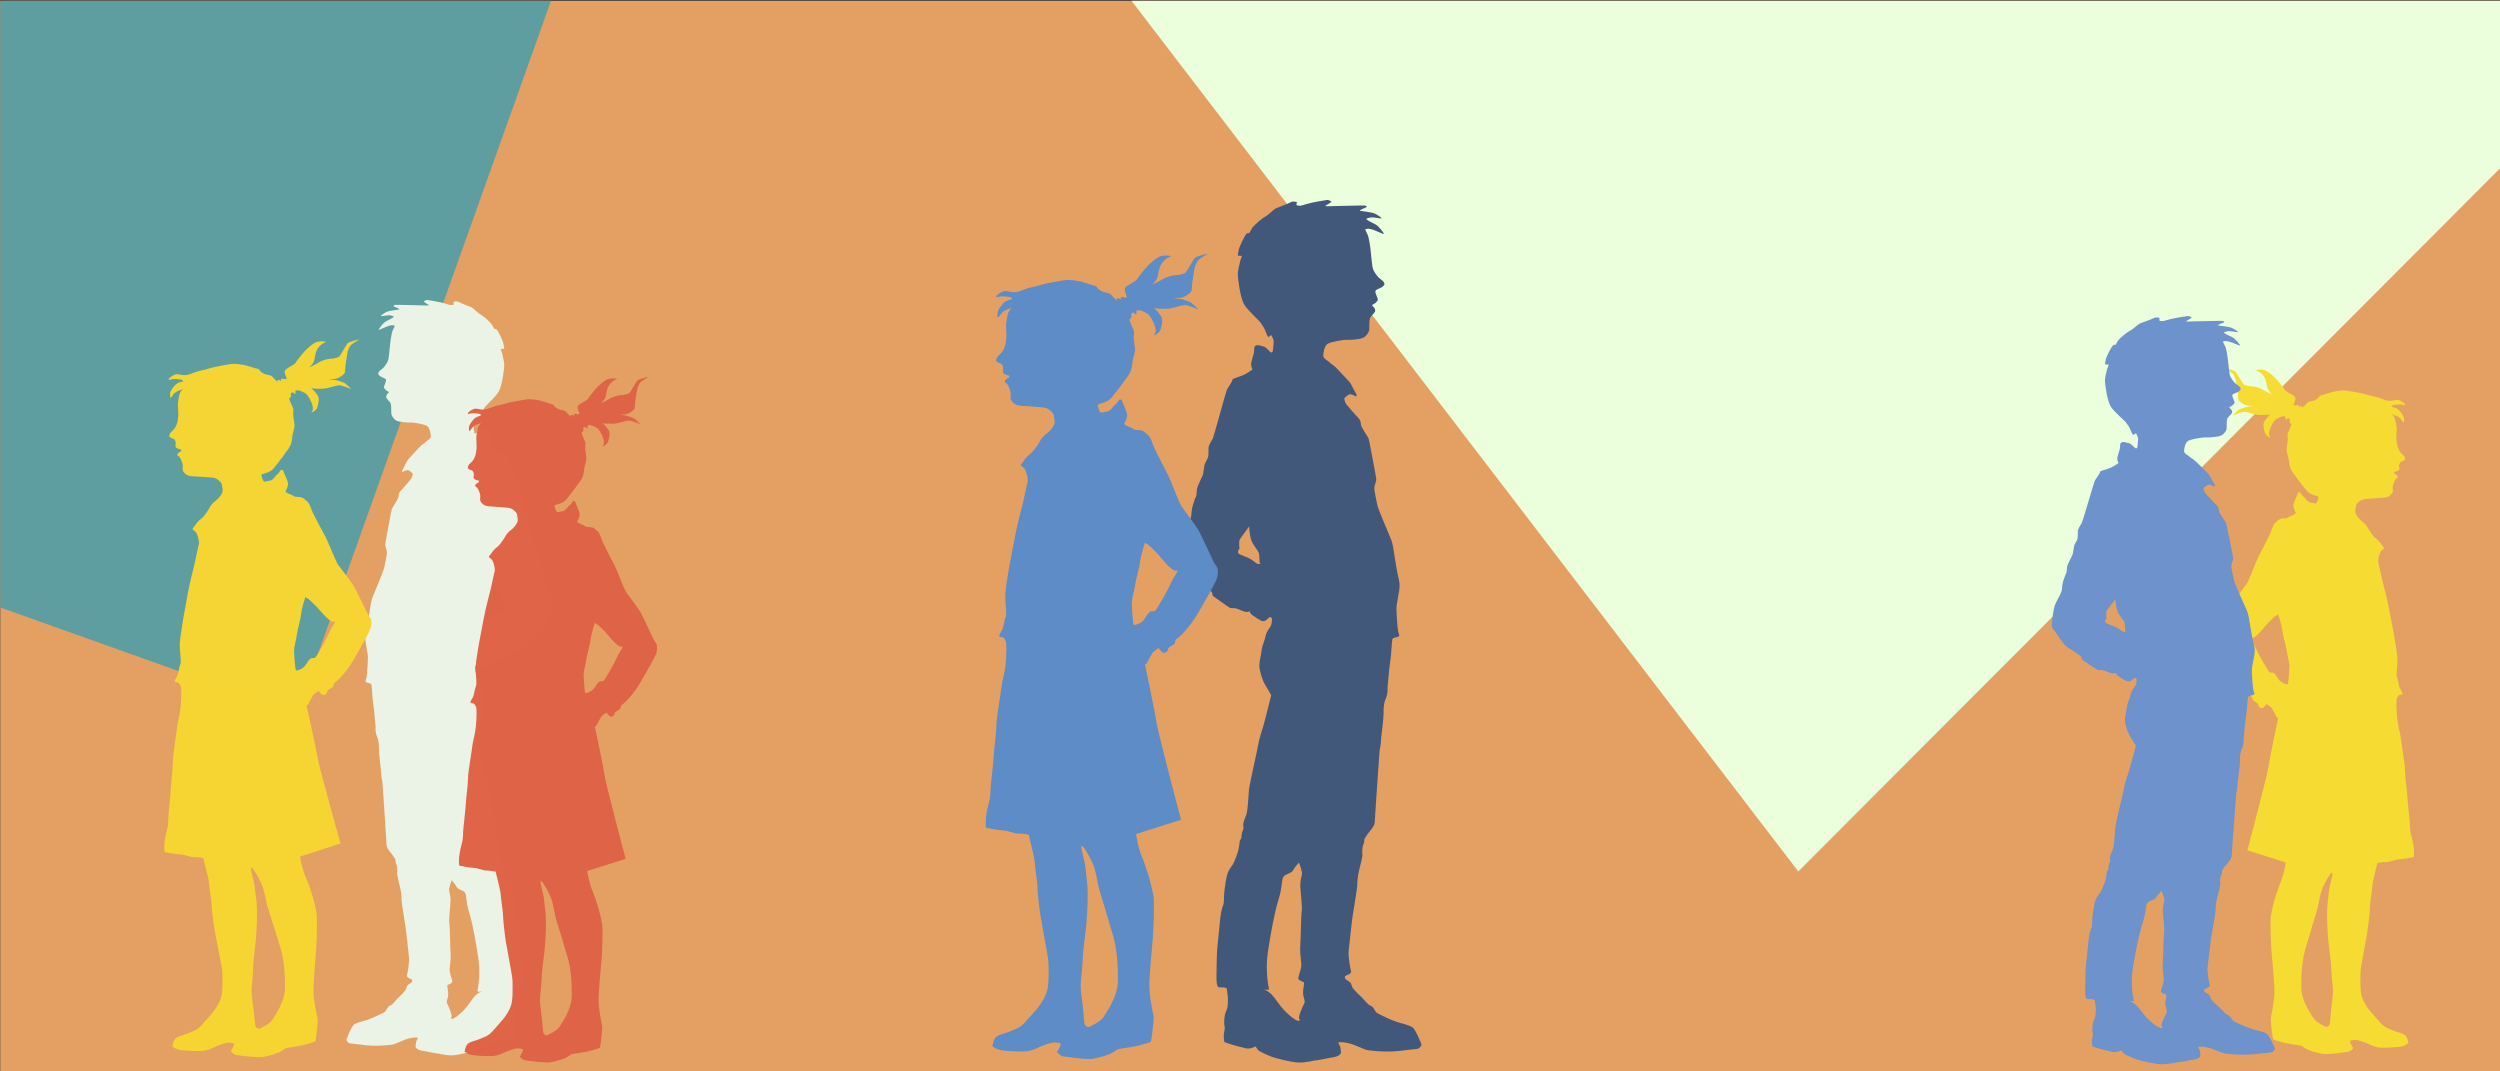
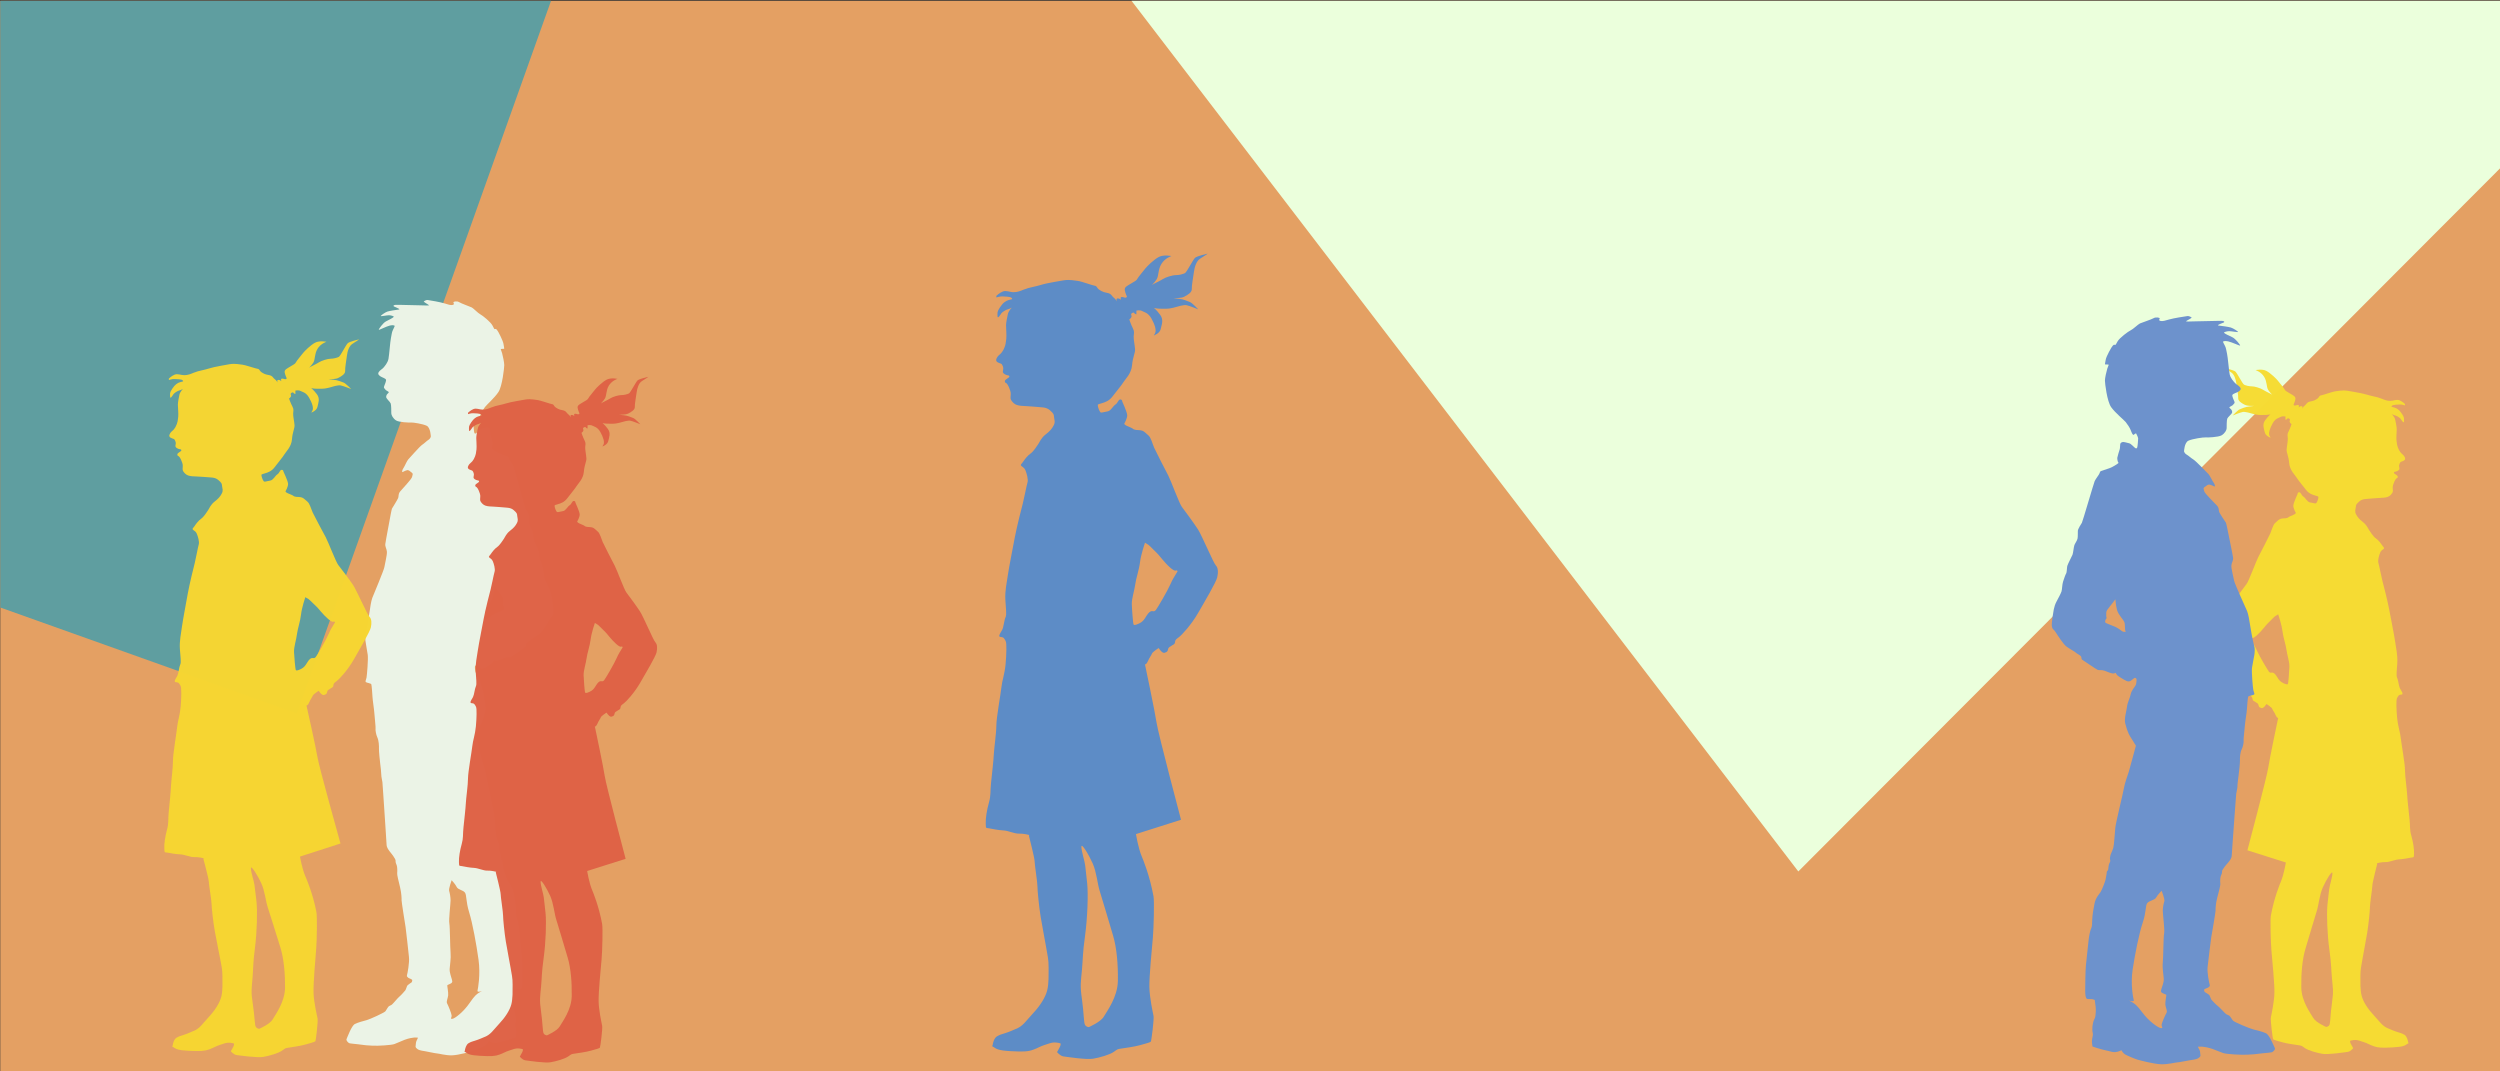
<svg xmlns="http://www.w3.org/2000/svg" version="1.1" width="1400" height="600" viewBox="0 0 1400 600">
  <rect x="0" y="0" width="1400" height="600" fill="#333333" stroke="none" />
  <g id="psychotherapie-g">
    <path id="Header" d="M0.156,0.437 L1400.156,0.437 L1400.156,600.438 L0.156,600.438 L0.156,0.437 z" fill="#E4A063" />
    <path id="Rechteck-4" d="M166.197,399.449 L0.156,340.199 L0.156,0.437 L308.580,0.437 L166.197,399.449 z" fill="#5F9EA0" />
    <path id="Rechteck-2-Kopie" d="M1400.000,94.300 L1007.052,488.009 L633.638,0.437 L1400.000,0.437 L1400.000,94.300 z" fill="#EBFFDC" />
    <path id="Junge" d="M309.171,345.179 C308.805,345.511 308.386,346.009 307.759,347.115 C307.131,348.221 304.096,353.365 302.474,354.748 C300.852,356.130 298.131,357.569 297.556,358.232 C296.980,358.896 295.096,359.781 294.783,360.445 C294.469,361.109 294.730,361.994 294.155,362.325 C293.579,362.657 286.830,367.801 286.045,368.078 C285.260,368.355 284.057,367.912 282.696,368.465 C281.336,369.018 279.190,370.014 278.249,370.069 C277.307,370.124 276.888,369.626 276.732,369.737 C276.574,369.848 276.627,370.733 275.214,371.729 C273.801,372.724 271.185,374.550 270.296,374.550 C269.406,374.550 269.144,374.383 268.255,373.609 C267.366,372.835 266.999,372.392 266.633,372.558 C266.267,372.724 265.848,372.835 265.953,374.218 C266.058,375.600 266.183,376.345 266.617,377.051 C267.052,377.757 268.674,379.914 268.988,381.795 C269.302,383.676 270.714,386.607 270.924,388.931 C271.133,391.254 272.493,395.513 271.813,398.389 C271.133,401.265 270.662,402.593 270.034,404.141 C269.406,405.690 267.313,408.898 266.999,409.672 C266.685,410.447 266.162,410.447 266.371,411.221 C266.581,411.995 269.354,423.390 269.982,425.602 C270.610,427.815 272.075,431.963 272.546,435.060 C273.017,438.158 276.732,454.309 276.993,457.296 C277.255,460.283 277.621,467.086 278.039,468.635 C278.458,470.183 279.504,472.396 279.557,473.004 C279.609,473.613 279.923,474.553 279.714,475.217 C279.504,475.881 279.609,476.489 279.923,477.042 C280.237,477.595 280.394,478.314 280.499,479.033 C280.603,479.753 280.543,481.181 281.018,481.518 C281.493,481.854 281.440,482.573 281.545,483.514 C281.650,484.454 281.807,485.395 282.068,486.666 C282.330,487.939 284.004,492.585 284.684,493.691 C285.364,494.797 287.144,496.789 287.771,499.997 C288.399,503.204 288.870,506.523 288.975,509.123 C289.079,511.723 289.027,513.161 289.550,514.212 C290.074,515.263 290.754,519.135 290.911,521.236 C291.068,523.338 292.010,532.078 292.271,535.119 C292.533,538.162 292.637,547.012 292.637,549.501 C292.637,551.990 292.324,553.539 291.853,553.926 C291.382,554.313 289.586,554.036 288.809,554.202 C288.033,554.368 287.667,554.700 287.667,554.700 C287.667,554.700 287.353,557.078 287.196,558.627 C287.039,560.176 287.144,562.554 287.353,563.882 C287.562,565.209 288.242,565.873 288.556,567.532 C288.870,569.191 288.975,570.132 288.923,571.626 C288.870,573.119 288.556,573.451 288.661,574.502 C288.765,575.552 289.236,577.157 289.132,578.650 C289.027,580.143 288.818,580.973 288.818,580.973 C288.818,580.973 284.161,582.688 281.754,583.185 C279.347,583.683 278.615,584.237 277.045,584.126 C275.476,584.015 273.801,583.075 273.801,583.075 C273.801,583.075 273.069,584.624 272.022,585.343 C270.976,586.062 266.581,588.053 265.273,588.440 C263.965,588.827 256.901,590.874 253.186,590.984 C249.471,591.095 245.704,589.934 244.814,589.934 C243.925,589.934 239.059,588.827 238.222,588.717 C237.385,588.606 234.821,588.219 234.036,587.666 C233.251,587.113 232.571,586.449 232.728,585.951 C232.885,585.453 232.780,583.573 233.304,582.743 C233.827,581.914 234.036,581.084 234.036,581.084 C234.036,581.084 232.466,580.973 231.891,581.028 C231.316,581.084 228.961,581.360 226.554,582.301 C224.147,583.241 222.525,584.071 220.851,584.679 C219.177,585.287 211.485,585.785 208.346,585.564 C205.206,585.343 204.631,585.398 202.224,585.011 C199.817,584.624 195.840,584.458 195.370,584.071 C194.899,583.683 193.666,582.691 194.094,581.808 C194.522,580.925 196.835,574.391 198.718,573.451 C200.602,572.510 203.375,571.791 205.259,571.294 C207.142,570.796 215.305,567.090 215.880,566.260 C216.456,565.431 217.241,563.937 217.711,563.550 C218.182,563.163 218.863,563.052 219.490,562.554 C220.118,562.056 222.892,558.683 223.624,558.129 C224.356,557.576 226.502,555.198 226.972,554.589 C227.443,553.981 227.855,551.958 228.280,551.713 C228.706,551.468 229.536,550.662 230.060,550.441 C230.583,550.220 230.819,549.645 230.858,548.964 C230.897,548.284 229.065,547.952 228.647,547.565 C228.228,547.178 227.653,546.846 227.914,546.071 C228.176,545.297 229.379,539.047 229.013,535.894 C228.647,532.741 227.443,521.015 227.129,519.190 C226.816,517.365 224.827,504.753 224.880,504.145 C224.932,503.536 224.880,500.384 224.043,496.899 C223.205,493.414 222.263,489.819 222.421,488.823 C222.577,487.828 222.473,485.339 222.159,484.565 C221.845,483.790 221.426,482.795 221.531,482.131 C221.636,481.467 221.008,480.638 220.171,479.310 C219.333,477.982 216.665,475.438 216.508,473.336 C216.351,471.234 215.409,455.581 215.200,453.258 C214.991,450.935 214.311,439.154 214.153,438.047 C213.997,436.941 213.473,434.673 213.526,433.954 C213.578,433.235 213.107,428.976 212.898,427.483 C212.689,425.990 212.146,420.416 212.218,419.186 C212.289,417.956 212.133,414.664 211.348,413.060 C210.563,411.456 210.157,408.633 210.314,408.080 C210.470,407.527 209.811,401.984 209.654,399.550 C209.497,397.117 208.712,392.415 208.607,390.424 C208.503,388.433 208.136,383.676 207.927,383.178 C207.718,382.680 205.520,382.404 204.945,382.017 C204.369,381.630 204.997,380.744 205.259,379.417 C205.520,378.089 206.253,369.129 205.939,366.750 C205.625,364.372 204.631,359.394 204.631,358.730 C204.631,358.067 204.264,356.352 204.945,353.863 C205.625,351.374 206.828,343.685 207.038,342.137 C207.247,340.588 207.823,336.495 208.503,334.780 C209.183,333.065 214.991,319.293 215.252,317.578 C215.514,315.864 216.822,310.664 216.665,308.950 C216.508,307.235 215.619,306.239 215.776,304.635 C215.933,303.031 218.706,288.761 218.810,287.931 C218.915,287.101 219.490,284.834 219.490,284.834 L219.700,284.502 C219.700,284.502 222.630,279.800 222.996,278.805 C223.362,277.809 222.892,276.648 224.147,275.154 C225.403,273.660 230.531,268.240 230.740,267.134 C230.949,266.028 231.577,265.309 230.478,264.590 C229.379,263.870 229.013,262.985 227.705,263.372 C226.397,263.760 225.665,264.368 225.350,264.368 C225.037,264.368 225.246,263.041 225.874,262.211 C226.502,261.382 227.914,257.952 228.647,257.233 C229.379,256.514 234.978,250.042 236.391,249.102 C237.804,248.162 238.954,246.890 239.896,246.336 C240.838,245.783 241.204,244.788 241.257,244.622 C241.309,244.456 241.100,239.478 238.954,238.427 C236.809,237.376 231.158,236.491 230.164,236.602 C229.170,236.713 223.467,236.491 221.792,235.440 C220.118,234.389 219.124,232.453 219.124,231.458 C219.124,230.462 219.124,226.867 218.810,225.982 C218.496,225.097 216.508,223.382 216.299,222.608 C216.090,221.834 216.613,220.893 216.926,220.617 C217.241,220.340 217.764,219.842 217.711,219.566 C217.659,219.289 215.985,218.625 215.723,218.072 C215.462,217.519 214.729,217.409 215.095,216.357 C215.462,215.307 216.403,213.315 216.142,212.596 C215.880,211.878 213.787,211.269 213.159,210.826 C212.531,210.384 211.381,209.665 212.008,208.503 C212.636,207.342 214.049,206.734 214.781,205.848 C215.514,204.963 217.136,203.138 217.555,200.925 C217.973,198.713 218.496,191.302 218.915,189.366 C219.333,187.429 219.386,186.047 220.014,184.830 C220.642,183.613 221.060,182.507 221.060,182.507 C221.060,182.507 220.484,181.787 218.392,182.285 C216.299,182.783 212.270,184.940 212.113,184.664 C211.956,184.387 214.562,180.718 216.189,179.953 C217.816,179.188 220.223,177.861 220.484,177.473 C220.746,177.086 218.915,176.533 217.816,176.533 C216.718,176.533 213.264,177.252 213.212,176.975 C213.159,176.699 215.619,174.929 216.926,174.486 C218.235,174.044 221.897,173.546 222.734,173.435 C223.572,173.325 223.624,173.325 223.624,173.104 C223.624,172.883 220.903,171.776 220.589,171.610 C220.275,171.444 220.066,170.836 221.426,170.725 C222.787,170.615 231.001,170.946 233.879,170.946 C236.757,170.946 239.164,171.168 239.739,171.057 C240.315,170.946 240.315,170.946 240.315,170.946 C240.315,170.946 238.954,170.006 238.326,169.674 C237.699,169.342 237.280,168.845 237.280,168.845 C237.280,168.845 238.431,167.849 239.582,168.015 C240.733,168.181 246.751,169.177 249.105,169.951 C251.460,170.725 252.140,170.836 252.715,170.836 C253.291,170.836 253.919,170.725 254.128,170.394 C254.337,170.062 253.814,169.398 253.919,169.177 C254.023,168.955 255.855,168.402 257.058,169.177 C258.261,169.951 263.180,171.666 264.174,172.164 C265.168,172.661 267.732,175.427 268.988,176.035 C270.243,176.644 274.848,180.405 275.790,182.285 C276.732,184.166 276.784,184.387 277.255,184.277 C277.726,184.166 277.568,184.000 278.249,184.664 C278.929,185.328 281.750,190.955 281.964,192.629 C282.178,194.303 282.539,195.339 282.225,195.339 C281.911,195.339 280.394,195.339 280.394,195.560 C280.394,195.781 280.754,196.237 281.176,197.780 C281.597,199.322 282.382,202.972 282.382,204.466 C282.382,205.959 281.283,216.247 279.138,219.510 C276.993,222.774 272.493,226.701 271.551,227.973 C270.610,229.245 269.459,231.181 269.092,232.232 C268.726,233.283 268.252,234.428 268.098,234.666 C267.944,234.903 267.627,235.274 267.470,235.164 C267.313,235.053 266.371,234.113 266.162,234.389 C265.953,234.666 265.116,236.657 265.116,237.210 C265.116,237.763 265.377,241.911 265.639,242.409 C265.901,242.907 266.110,242.852 266.529,242.686 C266.947,242.520 268.831,240.086 269.773,239.920 C270.714,239.754 272.441,238.980 273.331,239.257 C274.220,239.533 274.325,240.031 274.429,240.418 C274.534,240.805 274.481,242.630 274.691,243.294 C274.900,243.958 275.842,247.222 275.946,248.051 C276.051,248.881 275.737,249.821 275.737,250.098 C275.737,250.374 275.057,250.872 275.528,251.259 C275.999,251.647 278.092,253.251 280.080,254.025 C282.068,254.799 283.847,255.353 284.423,255.629 C284.998,255.905 284.894,256.182 285.260,257.067 C285.626,257.952 287.248,260.165 287.719,261.326 C288.190,262.488 294.050,284.446 294.364,284.889 C294.678,285.331 296.405,288.374 296.457,289.369 C296.509,290.365 296.405,292.688 296.614,293.794 C296.823,294.900 297.870,296.449 298.236,297.445 C298.602,298.440 298.864,301.980 299.230,302.920 C299.596,303.861 301.742,308.341 301.951,309.281 C302.160,310.222 302.162,313.008 302.527,313.523 C302.893,314.038 303.678,316.583 304.149,318.187 C304.619,319.791 304.627,322.562 304.937,323.637 C305.247,324.713 306.555,327.423 307.445,329.194 C308.334,330.964 308.648,332.346 308.962,333.840 C309.276,335.333 310.113,341.528 310.008,342.856 C309.904,344.183 309.538,344.847 309.171,345.179 zM262.734,510.909 C260.813,504.729 261.409,501.263 260.366,499.846 C259.323,498.428 256.492,498.270 255.746,496.695 C255.001,495.120 252.915,492.914 252.915,492.914 C252.915,492.914 251.159,497.750 251.516,498.877 C251.872,500.003 252.319,502.367 252.319,504.257 C252.319,506.147 251.228,515.022 251.624,517.044 C252.021,519.065 252.021,530.408 252.319,533.559 C252.617,536.710 251.941,540.307 251.812,542.569 C251.683,544.831 252.772,547.190 253.064,548.525 C253.355,549.859 253.366,549.548 253.066,550.218 C252.766,550.888 250.585,551.436 250.483,551.792 C250.381,552.148 251.127,555.614 250.977,557.347 C250.828,559.080 249.785,560.813 250.381,561.915 C250.977,563.018 252.837,567.470 252.915,568.690 C252.992,569.909 251.867,570.682 253.322,570.539 C254.776,570.396 259.658,566.523 262.843,561.857 C266.029,557.189 267.072,556.717 267.966,556.086 C268.860,555.456 269.991,554.942 269.991,554.942 C269.991,554.942 267.118,555.975 267.394,554.798 C267.670,553.621 269.158,545.846 267.966,537.340 C266.774,528.833 264.656,517.089 262.734,510.909 zM281.703,337.129 C281.527,336.637 282.124,335.535 281.080,333.959 C280.037,332.384 279.386,331.620 278.503,330.361 C277.620,329.102 276.936,328.116 276.936,328.116 C276.936,328.116 276.813,331.223 276.115,334.088 C275.417,336.952 272.818,339.522 272.288,341.048 C271.758,342.575 272.172,345.799 271.634,346.181 C271.096,346.562 272.498,346.559 272.936,346.456 C273.373,346.354 275.268,344.514 276.908,343.726 C278.547,342.939 281.870,341.695 282.146,341.293 C282.421,340.891 282.214,339.643 281.722,339.164 C281.229,338.686 281.878,337.622 281.703,337.129 z" fill="#EBF3E6" />
-     <path id="Junge-Kopie" d="M786.458,588.191 C783.656,588.633 782.987,588.570 779.332,588.823 C775.678,589.075 766.726,588.507 764.777,587.812 C762.828,587.117 760.940,586.170 758.139,585.096 C755.337,584.022 752.596,583.706 751.927,583.643 C751.257,583.580 749.430,583.706 749.430,583.706 C749.430,583.706 749.673,584.654 750.282,585.601 C750.891,586.549 750.770,588.696 750.953,589.265 C751.135,589.833 750.343,590.592 749.430,591.223 C748.516,591.855 745.532,592.297 744.558,592.423 C743.583,592.549 737.919,593.813 736.884,593.813 C735.849,593.813 731.464,595.139 727.140,595.013 C722.816,594.886 714.594,592.549 713.072,592.107 C711.549,591.665 706.433,589.391 705.215,588.570 C703.997,587.749 703.144,585.980 703.144,585.980 C703.144,585.980 701.196,587.054 699.369,587.181 C697.541,587.307 696.689,586.675 693.888,586.106 C691.086,585.538 685.666,583.580 685.666,583.580 C685.666,583.580 685.422,582.633 685.300,580.927 C685.179,579.222 685.727,577.390 685.848,576.190 C685.970,574.990 685.605,574.611 685.544,572.905 C685.483,571.200 685.605,570.126 685.970,568.231 C686.336,566.336 687.127,565.578 687.371,564.062 C687.615,562.546 687.736,559.830 687.554,558.062 C687.371,556.293 687.006,553.577 687.006,553.577 C687.006,553.577 686.579,553.198 685.676,553.008 C684.772,552.819 682.681,553.135 682.133,552.693 C681.585,552.251 681.220,550.482 681.220,547.640 C681.220,544.797 681.342,534.691 681.646,531.217 C681.951,527.743 683.047,517.763 683.229,515.363 C683.412,512.963 684.204,508.542 684.813,507.341 C685.422,506.141 685.361,504.499 685.483,501.530 C685.605,498.561 686.153,494.771 686.884,491.108 C687.615,487.445 689.685,485.171 690.477,483.907 C691.269,482.644 693.218,477.338 693.522,475.885 C693.826,474.433 694.009,473.359 694.131,472.285 C694.253,471.211 694.192,470.390 694.745,470.006 C695.297,469.622 695.227,467.990 695.349,467.169 C695.471,466.348 695.653,465.526 696.019,464.895 C696.384,464.263 696.507,463.568 696.263,462.811 C696.019,462.053 696.384,460.979 696.445,460.284 C696.507,459.589 697.724,457.062 698.212,455.294 C698.699,453.525 699.125,445.756 699.430,442.345 C699.734,438.934 704.058,420.491 704.606,416.953 C705.154,413.416 706.860,408.679 707.590,406.152 C708.321,403.626 711.549,390.614 711.793,389.730 C712.036,388.845 711.427,388.845 711.062,387.961 C710.696,387.077 708.260,383.413 707.529,381.644 C706.799,379.876 706.250,378.360 705.459,375.076 C704.667,371.791 706.250,366.927 706.494,364.275 C706.738,361.622 708.382,358.274 708.748,356.127 C709.113,353.979 711.001,351.515 711.506,350.709 C712.011,349.902 712.158,349.052 712.280,347.473 C712.402,345.894 711.915,345.767 711.488,345.578 C711.062,345.388 710.635,345.894 709.600,346.778 C708.565,347.662 708.260,347.852 707.225,347.852 C706.190,347.852 703.144,345.767 701.500,344.631 C699.856,343.494 699.917,342.483 699.734,342.357 C699.551,342.230 699.064,342.799 697.968,342.735 C696.872,342.672 694.375,341.535 692.791,340.904 C691.208,340.272 689.807,340.778 688.893,340.461 C687.980,340.146 680.124,334.272 679.454,333.893 C678.784,333.514 679.088,332.503 678.723,331.745 C678.358,330.987 676.165,329.976 675.495,329.219 C674.825,328.461 671.658,326.818 669.770,325.239 C667.882,323.660 664.350,317.786 663.619,316.523 C662.889,315.259 662.401,314.691 661.975,314.312 C661.549,313.933 661.122,313.175 661.001,311.659 C660.879,310.143 661.853,303.069 662.219,301.363 C662.584,299.658 662.950,298.079 663.985,296.057 C665.020,294.036 666.542,290.941 666.904,289.712 C667.264,288.484 667.273,285.320 667.821,283.488 C668.369,281.656 669.283,278.750 669.709,278.162 C670.134,277.574 670.136,274.392 670.379,273.318 C670.623,272.244 673.120,267.128 673.546,266.054 C673.973,264.981 674.277,260.938 674.703,259.801 C675.130,258.664 676.348,256.896 676.591,255.632 C676.835,254.369 676.713,251.716 676.774,250.579 C676.835,249.442 678.845,245.968 679.210,245.463 C679.576,244.958 686.397,219.882 686.945,218.555 C687.493,217.229 689.381,214.702 689.807,213.691 C690.234,212.681 690.112,212.365 690.782,212.049 C691.451,211.734 693.522,211.102 695.836,210.218 C698.151,209.333 700.587,207.502 701.135,207.059 C701.683,206.617 700.891,206.049 700.891,205.733 C700.891,205.417 700.526,204.343 700.648,203.396 C700.769,202.448 701.865,198.722 702.109,197.963 C702.353,197.206 702.292,195.121 702.414,194.679 C702.536,194.237 702.657,193.668 703.692,193.353 C704.728,193.037 706.738,193.921 707.834,194.110 C708.930,194.300 711.123,197.080 711.610,197.269 C712.097,197.459 712.341,197.521 712.645,196.953 C712.950,196.384 713.254,191.647 713.254,191.016 C713.254,190.384 712.280,188.110 712.036,187.794 C711.793,187.478 710.696,188.552 710.513,188.679 C710.331,188.805 709.962,188.381 709.783,188.110 C709.603,187.839 709.052,186.531 708.626,185.331 C708.199,184.131 706.860,181.920 705.763,180.467 C704.667,179.014 699.430,174.530 696.933,170.803 C694.436,167.077 693.157,155.328 693.157,153.623 C693.157,151.917 694.070,147.748 694.561,145.987 C695.052,144.226 695.471,143.706 695.471,143.453 C695.471,143.200 693.705,143.200 693.339,143.200 C692.974,143.200 693.395,142.017 693.644,140.105 C693.893,138.193 697.176,131.768 697.968,131.010 C698.760,130.252 698.577,130.441 699.125,130.567 C699.673,130.694 699.734,130.441 700.830,128.294 C701.926,126.146 707.286,121.851 708.748,121.156 C710.209,120.461 713.194,117.303 714.350,116.735 C715.508,116.166 721.232,114.208 722.633,113.324 C724.034,112.440 726.166,113.071 726.287,113.324 C726.409,113.576 725.800,114.334 726.044,114.714 C726.287,115.093 727.018,115.219 727.688,115.219 C728.358,115.219 729.149,115.093 731.890,114.208 C734.631,113.324 741.634,112.187 742.974,111.998 C744.314,111.808 745.654,112.945 745.654,112.945 C745.654,112.945 745.167,113.513 744.436,113.892 C743.705,114.271 742.121,115.345 742.121,115.345 C742.121,115.345 742.121,115.345 742.792,115.471 C743.461,115.598 746.263,115.345 749.613,115.345 C752.962,115.345 762.524,114.966 764.107,115.093 C765.691,115.219 765.447,115.913 765.081,116.103 C764.716,116.292 761.549,117.556 761.549,117.809 C761.549,118.061 761.610,118.061 762.585,118.187 C763.559,118.314 767.822,118.882 769.345,119.388 C770.867,119.893 773.729,121.914 773.669,122.230 C773.608,122.546 769.588,121.725 768.309,121.725 C767.030,121.725 764.899,122.356 765.203,122.798 C765.508,123.241 768.309,124.757 770.204,125.630 C772.097,126.504 775.130,130.694 774.948,131.010 C774.765,131.325 770.076,128.862 767.640,128.294 C765.203,127.725 764.533,128.547 764.533,128.547 C764.533,128.547 765.020,129.810 765.752,131.199 C766.482,132.589 766.543,134.168 767.030,136.379 C767.518,138.590 768.127,147.053 768.614,149.580 C769.101,152.107 770.989,154.191 771.842,155.202 C772.694,156.212 774.339,156.907 775.069,158.233 C775.800,159.560 774.461,160.381 773.729,160.886 C772.999,161.392 770.563,162.087 770.258,162.908 C769.954,163.729 771.050,166.003 771.476,167.203 C771.902,168.403 771.050,168.529 770.745,169.161 C770.441,169.793 768.492,170.551 768.431,170.866 C768.370,171.182 768.979,171.751 769.345,172.066 C769.710,172.382 770.319,173.456 770.076,174.340 C769.832,175.225 767.518,177.183 767.152,178.193 C766.787,179.204 766.787,183.310 766.787,184.447 C766.787,185.584 765.630,187.794 763.681,188.994 C761.732,190.194 755.094,190.447 753.937,190.321 C752.780,190.194 746.202,191.205 743.705,192.405 C741.208,193.605 740.965,199.290 741.025,199.480 C741.086,199.669 741.513,200.806 742.609,201.438 C743.705,202.069 745.045,203.522 746.689,204.596 C748.334,205.670 754.850,213.060 755.703,213.881 C756.555,214.702 758.200,218.618 758.930,219.566 C759.662,220.513 759.905,222.029 759.540,222.029 C759.174,222.029 758.321,221.334 756.799,220.892 C755.277,220.450 754.850,221.460 753.571,222.282 C752.292,223.103 753.023,223.924 753.267,225.188 C753.510,226.451 759.479,232.640 760.940,234.346 C762.402,236.052 761.854,237.378 762.280,238.515 C762.706,239.652 766.117,245.021 766.117,245.021 L766.361,245.400 C766.361,245.400 767.030,247.990 767.152,248.937 C767.274,249.884 770.502,266.181 770.684,268.012 C770.867,269.844 769.832,270.981 769.649,272.939 C769.466,274.897 770.989,280.835 771.293,282.793 C771.598,284.751 778.358,300.479 779.150,302.437 C779.942,304.395 780.612,309.069 780.855,310.838 C781.099,312.606 782.499,321.386 783.291,324.229 C784.083,327.071 783.656,329.029 783.656,329.787 C783.656,330.545 782.499,336.230 782.134,338.946 C781.769,341.662 782.621,351.894 782.926,353.410 C783.230,354.926 783.961,355.937 783.291,356.379 C782.621,356.821 780.063,357.137 779.819,357.705 C779.576,358.274 779.150,363.706 779.028,365.980 C778.906,368.254 777.993,373.623 777.810,376.402 C777.627,379.181 776.859,385.511 777.042,386.142 C777.225,386.774 776.752,389.998 775.839,391.830 C774.925,393.661 774.743,397.421 774.826,398.825 C774.909,400.230 774.278,406.595 774.034,408.300 C773.790,410.005 773.242,414.869 773.303,415.690 C773.364,416.511 772.755,419.101 772.573,420.364 C772.390,421.628 771.598,435.082 771.354,437.734 C771.111,440.387 770.015,458.263 769.832,460.663 C769.649,463.063 766.543,465.968 765.569,467.485 C764.594,469.001 763.864,469.948 763.985,470.706 C764.107,471.464 763.620,472.601 763.254,473.485 C762.889,474.370 762.767,477.212 762.950,478.349 C763.133,479.486 762.037,483.591 761.062,487.571 C760.088,491.550 760.027,495.150 760.088,495.845 C760.149,496.540 757.834,510.941 757.469,513.026 C757.104,515.110 755.703,528.501 755.277,532.101 C754.850,535.702 756.251,542.839 756.555,543.724 C756.860,544.608 756.190,544.987 755.703,545.429 C755.216,545.871 753.084,546.250 753.129,547.027 C753.174,547.805 753.450,548.461 754.058,548.713 C754.667,548.966 755.634,549.886 756.129,550.166 C756.624,550.446 757.104,552.756 757.652,553.451 C758.200,554.146 760.697,556.862 761.549,557.494 C762.402,558.125 765.630,561.978 766.361,562.546 C767.091,563.115 767.883,563.241 768.431,563.683 C768.979,564.126 769.893,565.831 770.563,566.778 C771.232,567.726 780.733,571.958 782.926,572.526 C785.118,573.095 788.346,573.916 790.538,574.990 C792.731,576.063 795.423,583.525 795.921,584.533 C796.420,585.541 794.984,586.675 794.436,587.117 C793.888,587.560 789.260,587.749 786.458,588.191 zM705.667,315.456 C705.041,315.020 705.523,311.338 704.906,309.595 C704.289,307.852 701.264,304.917 700.451,301.646 C699.639,298.375 699.495,294.827 699.495,294.827 C699.495,294.827 698.700,295.952 697.672,297.390 C696.645,298.828 695.887,299.701 694.672,301.500 C693.458,303.299 694.152,304.558 693.948,305.120 C693.743,305.682 694.499,306.897 693.926,307.443 C693.352,307.990 693.111,309.415 693.432,309.875 C693.753,310.334 697.621,311.754 699.529,312.653 C701.437,313.553 703.643,315.653 704.152,315.771 C704.661,315.888 706.294,315.892 705.667,315.456 zM730.286,550.256 C730.167,549.850 727.629,549.224 727.280,548.459 C726.930,547.693 726.943,548.049 727.282,546.525 C727.621,545.001 728.890,542.307 728.739,539.724 C728.589,537.141 727.803,533.033 728.149,529.434 C728.497,525.837 728.497,512.884 728.958,510.575 C729.419,508.267 728.149,498.132 728.149,495.973 C728.149,493.814 728.670,491.116 729.084,489.829 C729.499,488.543 727.456,483.020 727.456,483.020 C727.456,483.020 725.027,485.539 724.160,487.338 C723.293,489.137 719.997,489.317 718.783,490.936 C717.568,492.555 718.262,496.512 716.026,503.570 C713.790,510.627 711.324,524.038 709.936,533.752 C708.549,543.467 710.281,552.345 710.602,553.689 C710.924,555.033 707.580,553.854 707.580,553.854 C707.580,553.854 708.896,554.441 709.936,555.160 C710.977,555.880 712.191,556.420 715.899,561.750 C719.607,567.079 725.289,571.501 726.982,571.665 C728.675,571.828 727.365,570.945 727.456,569.553 C727.546,568.160 729.711,563.076 730.405,561.817 C731.098,560.558 729.884,558.579 729.711,556.599 C729.537,554.621 730.405,550.663 730.286,550.256 z" fill="#42587B" />
    <path id="Mädchen" d="M670.850,343.412 C667.035,350.031 661.741,355.662 660.190,356.818 C658.639,357.973 658.122,358.230 657.993,359.641 C657.864,361.054 656.749,360.983 656.083,361.595 C655.418,362.206 654.374,362.209 654.103,363.613 C653.831,365.017 653.413,365.112 652.116,365.568 C650.818,366.024 648.834,362.891 648.834,362.891 C648.834,362.891 645.327,365.161 645.078,366.044 C644.829,366.928 643.647,368.242 642.871,370.168 C642.096,372.093 641.191,372.093 641.191,372.093 C641.191,372.093 646.878,399.050 647.686,404.762 C648.494,410.474 661.368,459.071 661.368,459.071 L636.150,467.084 C636.150,467.084 637.350,474.790 639.430,479.722 C640.051,481.193 643.840,490.221 645.973,502.000 C646.458,504.676 646.103,519.586 645.590,525.268 C645.078,530.950 643.518,546.928 643.647,552.833 C643.776,558.737 645.600,567.071 645.973,568.878 C646.346,570.686 644.810,582.870 644.459,583.316 C644.109,583.762 641.579,584.411 638.348,585.309 C635.116,586.208 630.205,586.850 628.010,587.184 C625.814,587.519 626.069,587.363 623.772,589.010 C621.473,590.658 615.859,592.241 612.111,592.883 C608.362,593.525 597.506,591.856 595.567,591.600 C593.628,591.343 591.948,589.160 591.948,589.160 C591.948,589.160 592.465,588.133 593.369,586.593 C594.274,585.052 593.887,584.282 593.887,584.282 C593.887,584.282 592.206,583.769 590.526,583.769 C588.846,583.769 587.424,584.411 584.969,585.181 C582.513,585.951 581.350,586.850 578.506,587.877 C575.663,588.903 573.078,589.032 565.969,588.647 C558.861,588.262 557.956,587.363 556.403,586.342 C554.849,585.321 555.759,586.208 555.888,585.181 C556.017,584.154 556.697,581.281 558.311,580.351 C559.925,579.421 560.929,579.148 562.967,578.540 C565.005,577.933 568.296,576.452 568.296,576.452 C572.819,574.912 574.500,571.703 578.377,567.595 C582.255,563.487 585.357,558.737 586.390,554.758 C587.424,550.779 587.166,546.029 587.218,541.704 C587.270,537.380 586.553,534.740 585.945,531.058 C585.337,527.377 583.676,518.944 582.771,513.424 C581.866,507.904 580.962,498.791 580.962,496.351 C580.962,493.913 579.373,484.097 579.381,482.295 C579.389,480.493 576.180,467.983 576.180,467.983 L576.438,467.597 C576.438,467.597 573.078,466.699 570.622,466.827 C568.166,466.956 564.677,465.159 561.833,465.030 C558.990,464.902 555.892,464.220 553.950,463.875 C552.007,463.530 552.140,464.132 552.011,461.179 C551.882,458.227 552.657,453.477 553.820,449.369 C554.984,445.262 554.466,443.336 554.984,438.458 C555.501,433.580 556.420,425.388 556.540,422.393 C556.659,419.397 557.956,410.474 557.956,406.238 C557.956,402.002 560.412,388.524 560.800,384.801 C561.187,381.079 562.609,377.485 563.126,371.965 C563.643,366.445 563.772,360.155 563.227,359.182 C562.681,358.209 563.126,358.615 562.231,357.460 C561.336,356.305 559.895,357.074 559.637,356.304 C559.378,355.534 560.412,354.250 561.240,352.663 C562.067,351.075 562.350,347.190 563.097,345.684 C563.844,344.178 563.255,340.772 562.997,335.765 C562.738,330.759 563.772,326.395 564.418,321.902 C565.065,317.409 567.391,305.856 568.304,300.848 C569.217,295.839 572.432,283.007 572.786,281.898 C573.140,280.790 574.888,271.839 575.404,270.170 C575.921,268.501 574.952,265.067 574.241,263.367 C573.531,261.667 572.302,261.441 571.825,260.770 C571.348,260.099 572.173,259.773 572.986,258.522 C573.800,257.271 575.404,255.151 577.085,253.996 C578.765,252.841 580.704,249.760 581.479,248.605 C582.255,247.449 583.030,245.267 585.486,243.342 C587.942,241.416 588.975,240.261 590.037,238.262 C591.099,236.262 590.397,235.126 590.261,233.583 C590.126,232.040 590.138,231.660 587.942,229.735 C585.744,227.809 583.422,228.206 578.377,227.681 C573.332,227.156 569.684,227.769 567.520,225.627 C565.356,223.486 565.969,222.675 565.969,221.520 C565.969,220.364 566.343,220.052 565.050,216.971 C563.758,213.890 562.976,214.596 562.783,213.988 C562.400,212.775 563.545,212.425 564.823,211.454 C565.787,210.723 564.823,210.272 564.823,210.272 C564.823,210.272 563.384,210.095 562.480,209.453 C561.575,208.811 561.448,208.444 561.706,207.289 C561.964,206.134 561.763,205.544 561.448,204.774 C560.828,203.259 560.437,203.855 558.703,202.898 C556.967,201.942 558.353,200.152 558.816,199.521 C559.269,198.902 560.218,198.340 560.856,197.494 C561.536,196.594 561.955,196.025 562.609,194.306 C563.066,193.104 563.205,192.391 563.514,189.813 C563.747,187.869 563.384,183.780 563.384,182.240 C563.384,180.699 564.031,177.490 564.418,175.821 C564.806,174.152 566.616,172.227 566.616,172.227 C566.616,172.227 565.453,172.997 564.350,173.215 C563.248,173.433 561.058,174.922 560.670,175.564 C560.282,176.206 558.578,178.986 558.607,176.993 C558.635,175.000 558.215,174.794 559.984,172.101 C561.752,169.408 563.326,168.454 564.935,167.991 C566.545,167.528 567.262,167.734 566.525,166.865 C565.789,165.996 562.474,166.124 561.378,165.992 C560.283,165.861 557.956,166.579 557.956,166.579 L557.956,165.680 C557.956,165.680 559.637,164.011 561.575,163.241 C563.514,162.471 565.453,163.626 567.650,163.626 C569.847,163.626 571.656,162.856 573.208,162.214 C574.758,161.572 576.955,160.931 579.024,160.545 C581.091,160.160 584.217,159.087 586.003,158.748 C587.789,158.410 592.336,157.465 595.825,156.951 C599.315,156.438 602.158,157.208 603.709,157.336 C605.260,157.465 611.981,159.904 613.145,160.032 C614.307,160.160 614.281,161.254 615.212,161.958 C616.143,162.661 617.539,163.626 619.994,164.011 C622.450,164.396 622.577,165.903 623.743,166.707 C624.908,167.512 625.294,168.761 625.294,168.761 L625.211,167.646 C625.211,167.646 625.164,167.092 626.069,167.092 C626.974,167.092 627.745,167.948 627.745,167.948 C627.745,167.948 627.491,167.092 627.566,166.682 C627.642,166.273 628.525,166.194 629.662,166.610 C630.798,167.027 631.092,166.126 631.092,166.126 C631.092,166.126 630.106,164.029 629.862,162.357 C629.619,160.686 631.501,159.950 633.436,158.748 C635.371,157.547 636.495,157.102 636.832,156.258 C637.169,155.415 640.674,151.303 641.449,150.276 C642.225,149.249 646.103,145.398 648.909,143.918 C651.716,142.439 656.005,143.393 656.005,143.393 C656.005,143.393 652.367,144.518 650.386,147.802 C648.405,151.086 648.946,154.384 647.782,156.309 C646.619,158.235 644.551,160.032 645.198,159.518 C645.844,159.005 649.592,157.336 651.143,156.309 C652.694,155.283 656.602,154.047 658.443,154.072 C660.284,154.097 662.517,153.485 663.551,152.972 C664.585,152.458 668.074,145.398 669.237,144.371 C670.401,143.344 676.319,142.013 676.319,142.013 C676.319,142.013 674.407,143.473 672.210,144.756 C670.013,146.040 668.979,149.378 668.591,152.330 C668.204,155.283 667.299,159.904 667.405,161.839 C667.512,163.774 665.102,165.167 663.027,166.230 C661.599,166.961 658.565,166.971 657.084,166.907 C657.846,167.024 658.801,167.255 660.319,167.349 C662.388,167.477 665.102,168.632 666.394,169.146 C667.687,169.660 671.047,173.254 671.047,173.254 C671.047,173.254 666.134,171.240 664.512,170.917 C662.890,170.594 659.800,171.571 656.959,172.355 C654.119,173.139 651.401,172.869 649.721,172.869 C648.041,172.869 646.232,172.483 646.232,172.483 C646.232,172.483 647.653,173.510 649.721,176.334 C651.789,179.159 650.497,181.854 649.980,184.293 C649.478,186.661 646.322,187.809 646.136,187.875 C646.209,187.760 646.371,187.480 646.789,186.714 C647.722,185.003 646.748,181.854 644.810,178.389 C642.871,174.922 640.545,174.794 639.511,174.152 C638.477,173.510 636.411,173.894 636.411,173.894 L636.378,176.069 C636.378,176.069 635.375,175.821 635.140,175.246 C634.905,174.671 632.919,175.436 633.551,176.577 C634.183,177.719 632.402,178.902 632.402,178.902 C632.402,178.902 633.436,181.983 634.417,183.868 C635.399,185.754 634.987,186.604 634.858,188.273 C634.729,189.942 635.504,193.407 635.633,195.589 C635.763,197.772 634.341,199.825 633.953,204.575 C633.565,209.325 629.947,212.534 629.124,214.012 C628.302,215.491 624.906,219.466 623.041,221.972 C621.175,224.478 618.961,225.242 616.780,225.874 C614.600,226.507 614.695,226.397 614.824,227.424 C614.954,228.451 615.859,230.890 616.505,231.018 C617.151,231.147 618.444,230.633 620.253,230.377 C622.062,230.120 623.225,227.424 624.647,226.526 C626.069,225.627 626.198,223.702 627.362,223.702 C628.525,223.702 628.441,224.805 628.441,224.805 C628.441,224.805 631.110,230.633 631.239,232.431 C631.368,234.228 629.559,237.309 629.559,237.309 C629.559,237.309 629.817,237.950 631.055,238.497 C632.292,239.044 634.082,239.748 634.470,240.133 C634.858,240.518 635.499,240.656 636.280,240.775 C637.060,240.893 638.606,240.775 639.809,241.251 C641.013,241.728 641.708,242.700 643.130,243.855 C644.551,245.011 645.456,248.733 646.361,250.787 C647.265,252.841 652.823,263.624 654.245,266.319 C655.667,269.015 660.449,282.108 661.870,283.905 C663.292,285.703 668.721,293.148 670.864,296.461 C673.007,299.773 679.577,315.355 680.870,316.639 C682.162,317.923 682.292,320.490 681.645,323.314 C680.999,326.138 674.666,336.792 670.850,343.412 zM623.380,524.147 C621.368,517.383 617.079,502.841 615.834,498.935 C614.588,495.029 614.094,488.485 611.927,483.567 C609.760,478.648 605.582,471.731 605.582,474.190 C605.582,476.649 607.488,482.411 607.696,484.603 C607.903,486.794 608.213,488.639 608.831,494.788 C609.451,500.936 608.987,514.155 607.593,524.300 C606.201,534.445 606.511,536.353 605.891,543.161 C605.272,549.970 604.752,551.695 605.857,559.283 C606.963,566.871 606.854,572.735 607.611,573.957 C608.367,575.179 609.760,575.179 609.760,575.179 C609.760,575.179 616.425,572.286 618.117,569.338 C619.810,566.390 625.856,558.424 626.011,549.355 C626.165,540.286 625.391,530.910 623.380,524.147 zM659.119,319.504 C658.532,319.087 658.449,320.669 655.180,317.756 C651.912,314.842 649.146,310.930 648.224,310.098 C647.302,309.266 643.950,305.686 643.112,305.104 C642.274,304.521 641.184,303.939 641.184,303.939 C641.184,303.939 638.919,310.529 638.418,314.767 C637.916,319.004 636.128,324.029 635.737,327.245 C635.345,330.460 633.726,335.152 633.809,338.315 C633.893,341.478 634.524,349.044 634.731,349.552 C634.938,350.059 635.402,350.301 637.748,349.219 C640.095,348.137 640.849,346.805 642.022,344.891 C643.196,342.976 644.285,342.144 645.207,342.227 C646.129,342.310 646.464,342.560 647.302,341.561 C648.140,340.562 653.839,330.824 655.348,327.328 C656.856,323.832 657.946,322.583 658.700,321.168 C659.454,319.753 659.706,319.920 659.119,319.504 zM646.103,187.887 C646.103,187.887 646.131,187.877 646.136,187.875 C646.046,188.016 646.103,187.887 646.103,187.887 z" fill="#5D8CC6" />
    <path id="Mädchen-Kopie" d="M1350.212,480.257 C1348.554,480.551 1345.911,481.132 1343.485,481.241 C1341.058,481.350 1338.081,482.881 1335.985,482.772 C1333.890,482.663 1331.022,483.428 1331.022,483.428 L1331.243,483.756 C1331.243,483.756 1328.505,494.413 1328.511,495.948 C1328.518,497.483 1327.162,505.844 1327.162,507.921 C1327.162,509.999 1326.391,517.763 1325.618,522.465 C1324.846,527.166 1323.429,534.350 1322.910,537.486 C1322.391,540.622 1321.780,542.871 1321.824,546.554 C1321.869,550.238 1321.648,554.284 1322.530,557.674 C1323.412,561.064 1326.059,565.110 1329.368,568.608 C1332.676,572.108 1334.110,574.841 1337.970,576.153 C1337.970,576.153 1340.778,577.415 1342.517,577.932 C1344.256,578.450 1345.113,578.682 1346.490,579.474 C1347.868,580.267 1348.447,582.714 1348.558,583.589 C1348.668,584.464 1349.444,583.708 1348.119,584.578 C1346.793,585.448 1346.021,586.213 1339.955,586.541 C1333.890,586.869 1331.684,586.760 1329.258,585.885 C1326.832,585.010 1325.839,584.245 1323.743,583.589 C1321.648,582.933 1320.435,582.386 1319.001,582.386 C1317.568,582.386 1316.134,582.823 1316.134,582.823 C1316.134,582.823 1315.803,583.479 1316.575,584.792 C1317.347,586.104 1317.788,586.979 1317.788,586.979 C1317.788,586.979 1316.354,588.838 1314.700,589.056 C1313.046,589.275 1303.782,590.697 1300.583,590.150 C1297.385,589.603 1292.594,588.254 1290.633,586.851 C1288.673,585.448 1288.890,585.581 1287.017,585.295 C1285.144,585.010 1280.953,584.464 1278.195,583.698 C1275.438,582.933 1273.280,582.380 1272.981,582.001 C1272.681,581.621 1271.371,571.242 1271.689,569.702 C1272.007,568.162 1273.564,561.064 1273.674,556.034 C1273.784,551.004 1272.452,537.393 1272.015,532.554 C1271.578,527.713 1271.275,515.013 1271.689,512.733 C1273.509,502.700 1276.742,495.009 1277.272,493.756 C1279.047,489.555 1280.071,482.991 1280.071,482.991 L1258.552,476.165 C1258.552,476.165 1269.538,434.769 1270.227,429.903 C1270.917,425.037 1275.769,402.075 1275.769,402.075 C1275.769,402.075 1274.997,402.075 1274.336,400.435 C1273.674,398.794 1272.665,397.675 1272.452,396.922 C1272.240,396.170 1269.248,394.236 1269.248,394.236 C1269.248,394.236 1267.555,396.905 1266.447,396.517 C1265.340,396.128 1264.983,396.047 1264.752,394.851 C1264.520,393.655 1263.630,393.652 1263.062,393.132 C1262.494,392.611 1261.543,392.671 1261.432,391.468 C1261.322,390.265 1260.881,390.047 1259.557,389.062 C1258.234,388.078 1253.716,383.282 1250.461,377.643 C1247.206,372.004 1241.801,362.929 1241.250,360.523 C1240.699,358.117 1240.809,355.931 1241.912,354.837 C1243.015,353.744 1248.621,340.471 1250.450,337.649 C1252.279,334.827 1256.911,328.485 1258.124,326.954 C1259.337,325.423 1263.417,314.270 1264.631,311.974 C1265.844,309.677 1270.586,300.492 1271.358,298.743 C1272.130,296.993 1272.902,293.822 1274.115,292.838 C1275.328,291.854 1275.921,291.026 1276.948,290.620 C1277.975,290.214 1279.294,290.314 1279.960,290.214 C1280.626,290.113 1281.173,289.995 1281.504,289.667 C1281.835,289.339 1283.362,288.740 1284.419,288.274 C1285.475,287.808 1285.695,287.262 1285.695,287.262 C1285.695,287.262 1284.151,284.637 1284.261,283.106 C1284.372,281.575 1286.648,276.610 1286.648,276.610 C1286.648,276.610 1286.577,275.671 1287.570,275.671 C1288.563,275.671 1288.673,277.311 1289.886,278.076 C1291.099,278.842 1292.092,281.138 1293.636,281.357 C1295.180,281.575 1296.282,282.013 1296.834,281.903 C1297.385,281.794 1298.157,279.717 1298.268,278.842 C1298.378,277.967 1298.459,278.060 1296.599,277.521 C1294.738,276.983 1292.849,276.332 1291.257,274.197 C1289.665,272.062 1286.767,268.677 1286.066,267.417 C1285.364,266.158 1282.276,263.424 1281.945,259.378 C1281.615,255.332 1280.401,253.583 1280.512,251.724 C1280.622,249.865 1281.284,246.913 1281.173,245.491 C1281.063,244.070 1280.712,243.346 1281.549,241.739 C1282.386,240.133 1283.269,237.509 1283.269,237.509 C1283.269,237.509 1281.749,236.501 1282.289,235.529 C1282.828,234.557 1281.133,233.905 1280.933,234.395 C1280.732,234.885 1279.876,235.096 1279.876,235.096 L1279.848,233.243 C1279.848,233.243 1278.085,232.916 1277.203,233.463 C1276.321,234.010 1274.336,234.119 1272.681,237.072 C1271.027,240.024 1270.197,242.706 1270.993,244.164 C1271.349,244.816 1271.487,245.055 1271.550,245.152 C1271.391,245.096 1268.698,244.118 1268.270,242.102 C1267.829,240.024 1266.726,237.728 1268.491,235.322 C1270.255,232.916 1271.468,232.042 1271.468,232.042 C1271.468,232.042 1269.924,232.370 1268.491,232.370 C1267.057,232.370 1264.738,232.600 1262.315,231.932 C1259.891,231.264 1257.254,230.432 1255.869,230.707 C1254.485,230.982 1250.294,232.698 1250.294,232.698 C1250.294,232.698 1253.161,229.636 1254.264,229.198 C1255.367,228.761 1257.682,227.777 1259.447,227.668 C1260.743,227.587 1261.558,227.391 1262.208,227.291 C1260.944,227.346 1258.356,227.338 1257.137,226.715 C1255.367,225.809 1253.310,224.623 1253.401,222.974 C1253.492,221.326 1252.720,217.389 1252.389,214.874 C1252.058,212.359 1251.176,209.516 1249.301,208.423 C1247.426,207.330 1245.795,206.086 1245.795,206.086 C1245.795,206.086 1250.845,207.220 1251.838,208.095 C1252.830,208.970 1255.808,214.984 1256.690,215.421 C1257.572,215.858 1259.478,216.379 1261.049,216.358 C1262.619,216.337 1265.954,217.389 1267.278,218.264 C1268.601,219.139 1271.799,220.560 1272.351,220.998 C1272.902,221.435 1271.137,219.904 1270.145,218.264 C1269.152,216.624 1269.614,213.814 1267.923,211.017 C1266.233,208.219 1263.129,207.262 1263.129,207.262 C1263.129,207.262 1266.789,206.449 1269.184,207.709 C1271.578,208.970 1274.887,212.250 1275.549,213.125 C1276.211,213.999 1279.202,217.502 1279.489,218.221 C1279.777,218.939 1280.735,219.318 1282.386,220.341 C1284.038,221.365 1285.643,221.992 1285.436,223.416 C1285.228,224.840 1284.387,226.626 1284.387,226.626 C1284.387,226.626 1284.638,227.394 1285.607,227.039 C1286.577,226.684 1287.330,226.751 1287.395,227.100 C1287.459,227.449 1287.242,228.178 1287.242,228.178 C1287.242,228.178 1287.901,227.449 1288.673,227.449 C1289.445,227.449 1289.405,227.921 1289.405,227.921 L1289.334,228.871 C1289.334,228.871 1289.663,227.807 1290.658,227.121 C1291.653,226.436 1291.761,225.153 1293.856,224.825 C1295.952,224.497 1297.143,223.675 1297.937,223.075 C1298.731,222.476 1298.709,221.544 1299.701,221.435 C1300.694,221.326 1306.429,219.248 1307.752,219.139 C1309.076,219.030 1311.502,218.374 1314.479,218.811 C1317.457,219.248 1321.337,220.053 1322.861,220.341 C1324.385,220.630 1327.052,221.544 1328.816,221.872 C1330.581,222.200 1332.456,222.747 1333.779,223.294 C1335.103,223.841 1336.647,224.497 1338.522,224.497 C1340.396,224.497 1342.051,223.513 1343.705,224.169 C1345.359,224.825 1346.793,226.246 1346.793,226.246 L1346.793,227.012 C1346.793,227.012 1344.807,226.400 1343.873,226.512 C1342.938,226.624 1340.109,226.515 1339.481,227.255 C1338.853,227.996 1339.465,227.820 1340.838,228.215 C1342.211,228.609 1343.554,229.421 1345.063,231.716 C1346.572,234.010 1346.213,234.185 1346.238,235.883 C1346.262,237.581 1344.808,235.213 1344.477,234.666 C1344.146,234.119 1342.278,232.851 1341.337,232.665 C1340.396,232.479 1339.404,231.823 1339.404,231.823 C1339.404,231.823 1340.948,233.463 1341.279,234.885 C1341.610,236.306 1342.161,239.040 1342.161,240.352 C1342.161,241.664 1341.852,245.147 1342.051,246.803 C1342.314,248.999 1342.432,249.606 1342.823,250.631 C1343.381,252.095 1343.738,252.579 1344.319,253.347 C1344.863,254.067 1345.673,254.545 1346.060,255.073 C1346.454,255.611 1347.637,257.135 1346.156,257.950 C1344.676,258.764 1344.342,258.257 1343.814,259.547 C1343.545,260.203 1343.373,260.706 1343.593,261.690 C1343.814,262.674 1343.705,262.986 1342.933,263.533 C1342.161,264.080 1340.933,264.231 1340.933,264.231 C1340.933,264.231 1340.111,264.615 1340.933,265.238 C1342.024,266.065 1343.001,266.363 1342.674,267.396 C1342.510,267.914 1341.842,267.313 1340.740,269.937 C1339.637,272.561 1339.955,272.828 1339.955,273.812 C1339.955,274.796 1340.479,275.487 1338.632,277.311 C1336.785,279.135 1333.673,278.613 1329.368,279.061 C1325.063,279.507 1323.082,279.170 1321.207,280.810 C1319.332,282.450 1319.343,282.773 1319.227,284.088 C1319.111,285.402 1318.513,286.370 1319.419,288.073 C1320.325,289.776 1321.207,290.760 1323.302,292.401 C1325.398,294.041 1326.059,295.900 1326.721,296.884 C1327.383,297.868 1329.037,300.492 1330.471,301.476 C1331.905,302.460 1333.274,304.266 1333.968,305.331 C1334.662,306.397 1335.366,306.675 1334.958,307.247 C1334.551,307.818 1333.503,308.011 1332.897,309.459 C1332.291,310.906 1331.464,313.832 1331.905,315.254 C1332.346,316.675 1333.837,324.300 1334.139,325.244 C1334.441,326.188 1337.184,337.120 1337.963,341.386 C1338.742,345.652 1340.728,355.493 1341.279,359.320 C1341.830,363.148 1342.712,366.865 1342.492,371.130 C1342.271,375.394 1341.769,378.296 1342.406,379.579 C1343.044,380.861 1343.285,384.171 1343.991,385.523 C1344.698,386.876 1345.580,387.969 1345.359,388.625 C1345.139,389.281 1343.909,388.626 1343.145,389.610 C1342.382,390.593 1342.762,390.247 1342.296,391.076 C1341.830,391.906 1341.940,397.263 1342.382,401.965 C1342.823,406.667 1344.036,409.729 1344.367,412.900 C1344.698,416.071 1346.793,427.552 1346.793,431.161 C1346.793,434.769 1347.900,442.370 1348.002,444.921 C1348.104,447.473 1348.888,454.451 1349.329,458.607 C1349.771,462.762 1349.329,464.402 1350.322,467.901 C1351.315,471.400 1351.976,475.446 1351.866,477.961 C1351.756,480.476 1351.869,479.963 1350.212,480.257 zM1280.423,363.871 C1280.089,361.133 1278.564,356.852 1278.136,353.242 C1277.708,349.632 1275.775,344.019 1275.775,344.019 C1275.775,344.019 1274.845,344.515 1274.130,345.011 C1273.415,345.508 1270.555,348.557 1269.768,349.266 C1268.981,349.974 1266.621,353.307 1263.833,355.789 C1261.044,358.270 1260.972,356.923 1260.471,357.278 C1259.971,357.632 1260.186,357.490 1260.829,358.695 C1261.473,359.901 1262.402,360.964 1263.689,363.942 C1264.977,366.920 1269.840,375.216 1270.555,376.067 C1271.270,376.917 1271.556,376.705 1272.342,376.634 C1273.129,376.563 1274.059,377.272 1275.060,378.903 C1276.061,380.533 1276.705,381.668 1278.707,382.590 C1280.709,383.511 1281.105,383.305 1281.281,382.873 C1281.458,382.441 1281.997,375.996 1282.068,373.302 C1282.140,370.607 1280.757,366.610 1280.423,363.871 zM1303.381,506.589 C1303.910,501.352 1304.174,499.781 1304.351,497.914 C1304.528,496.047 1306.154,491.139 1306.154,489.044 C1306.154,486.949 1302.589,492.841 1300.740,497.031 C1298.891,501.221 1298.469,506.795 1297.406,510.122 C1296.344,513.450 1292.685,525.837 1290.967,531.598 C1289.251,537.359 1288.591,545.346 1288.723,553.072 C1288.855,560.797 1294.013,567.582 1295.458,570.093 C1296.902,572.605 1302.589,575.069 1302.589,575.069 C1302.589,575.069 1303.778,575.069 1304.423,574.028 C1305.069,572.987 1304.976,567.992 1305.919,561.528 C1306.862,555.064 1306.419,553.595 1305.890,547.795 C1305.362,541.996 1305.626,540.371 1304.438,531.729 C1303.249,523.087 1302.853,511.826 1303.381,506.589 zM1271.550,245.152 C1271.555,245.154 1271.578,245.163 1271.578,245.163 C1271.578,245.163 1271.626,245.273 1271.550,245.152 z" fill="#F6DB33" opacity="0.988" />
    <path id="Mädchen-Kopie-2" d="M358.442,382.466 C355.186,388.101 350.667,392.896 349.343,393.879 C348.019,394.863 347.578,395.082 347.468,396.284 C347.358,397.486 346.406,397.426 345.837,397.946 C345.270,398.467 344.379,398.470 344.147,399.665 C343.916,400.860 343.559,400.942 342.451,401.330 C341.344,401.718 339.650,399.051 339.650,399.051 C339.650,399.051 336.657,400.983 336.445,401.735 C336.232,402.488 335.223,403.606 334.561,405.246 C333.899,406.885 333.127,406.885 333.127,406.885 C333.127,406.885 337.981,429.837 338.670,434.700 C339.360,439.563 350.349,480.939 350.349,480.939 L328.824,487.762 C328.824,487.762 329.848,494.323 331.624,498.522 C332.153,499.774 335.388,507.461 337.208,517.489 C337.622,519.768 337.319,532.462 336.882,537.300 C336.445,542.138 335.112,555.742 335.223,560.769 C335.333,565.796 336.890,572.892 337.208,574.430 C337.526,575.970 336.215,586.343 335.916,586.723 C335.617,587.103 333.458,587.655 330.700,588.420 C327.942,589.185 323.750,589.731 321.876,590.016 C320.002,590.301 320.220,590.169 318.259,591.571 C316.297,592.974 311.505,594.322 308.306,594.868 C305.106,595.415 295.840,593.994 294.185,593.775 C292.530,593.557 291.096,591.699 291.096,591.699 C291.096,591.699 291.537,590.824 292.309,589.513 C293.082,588.201 292.751,587.545 292.751,587.545 C292.751,587.545 291.317,587.108 289.883,587.108 C288.449,587.108 287.235,587.655 285.139,588.311 C283.043,588.967 282.050,589.731 279.623,590.606 C277.196,591.480 274.990,591.590 268.923,591.262 C262.855,590.934 262.083,590.169 260.757,589.299 C259.431,588.430 260.208,589.185 260.318,588.311 C260.428,587.436 261.008,584.990 262.386,584.198 C263.764,583.406 264.620,583.174 266.360,582.657 C268.100,582.139 270.908,580.879 270.908,580.879 C274.769,579.567 276.204,576.835 279.513,573.338 C282.823,569.841 285.470,565.796 286.352,562.409 C287.235,559.020 287.014,554.977 287.059,551.294 C287.103,547.612 286.492,545.365 285.973,542.230 C285.453,539.095 284.036,531.916 283.264,527.216 C282.491,522.517 281.719,514.757 281.719,512.680 C281.719,510.604 280.363,502.247 280.370,500.713 C280.376,499.178 277.638,488.527 277.638,488.527 L277.858,488.199 C277.858,488.199 274.990,487.434 272.894,487.543 C270.798,487.652 267.820,486.122 265.392,486.013 C262.966,485.903 260.321,485.323 258.663,485.029 C257.005,484.735 257.119,485.248 257.009,482.734 C256.898,480.220 257.560,476.177 258.553,472.679 C259.546,469.182 259.104,467.543 259.546,463.389 C259.987,459.236 260.772,452.261 260.874,449.711 C260.976,447.160 262.083,439.563 262.083,435.957 C262.083,432.350 264.179,420.874 264.510,417.705 C264.841,414.535 266.054,411.475 266.496,406.776 C266.937,402.076 267.047,396.721 266.582,395.892 C266.116,395.063 266.496,395.409 265.732,394.426 C264.968,393.443 263.738,394.098 263.517,393.442 C263.297,392.786 264.179,391.693 264.885,390.342 C265.592,388.990 265.834,385.682 266.471,384.400 C267.109,383.118 266.606,380.218 266.385,375.955 C266.165,371.693 267.047,367.977 267.599,364.151 C268.150,360.326 270.136,350.490 270.915,346.226 C271.695,341.962 274.439,331.036 274.741,330.092 C275.043,329.149 276.535,321.527 276.976,320.107 C277.417,318.686 276.589,315.761 275.983,314.314 C275.376,312.867 274.328,312.675 273.921,312.104 C273.514,311.532 274.218,311.254 274.912,310.189 C275.606,309.124 276.976,307.319 278.410,306.336 C279.844,305.352 281.499,302.729 282.161,301.746 C282.823,300.762 283.484,298.904 285.580,297.264 C287.677,295.625 288.559,294.642 289.465,292.939 C290.371,291.237 289.773,290.270 289.657,288.956 C289.541,287.642 289.552,287.319 287.677,285.680 C285.801,284.040 283.819,284.378 279.513,283.931 C275.207,283.484 272.094,284.005 270.246,282.182 C268.399,280.359 268.923,279.669 268.923,278.685 C268.923,277.701 269.241,277.435 268.138,274.812 C267.035,272.189 266.367,272.790 266.203,272.272 C265.876,271.240 266.854,270.942 267.944,270.115 C268.767,269.492 267.944,269.109 267.944,269.109 C267.944,269.109 266.716,268.958 265.944,268.411 C265.172,267.865 265.063,267.553 265.284,266.569 C265.504,265.585 265.332,265.083 265.063,264.427 C264.535,263.138 264.201,263.645 262.720,262.830 C261.239,262.016 262.422,260.493 262.817,259.955 C263.204,259.428 264.013,258.950 264.558,258.230 C265.139,257.463 265.496,256.978 266.054,255.515 C266.445,254.491 266.563,253.884 266.827,251.689 C267.025,250.034 266.716,246.553 266.716,245.241 C266.716,243.929 267.268,241.197 267.599,239.777 C267.930,238.356 269.474,236.716 269.474,236.716 C269.474,236.716 268.481,237.372 267.540,237.558 C266.599,237.744 264.731,239.011 264.400,239.558 C264.069,240.105 262.614,242.472 262.638,240.775 C262.663,239.078 262.304,238.902 263.813,236.609 C265.323,234.316 266.667,233.504 268.040,233.110 C269.413,232.715 270.026,232.891 269.397,232.151 C268.768,231.411 265.939,231.520 265.004,231.408 C264.069,231.296 262.083,231.908 262.083,231.908 L262.083,231.143 C262.083,231.143 263.517,229.722 265.172,229.066 C266.827,228.410 268.481,229.394 270.357,229.394 C272.232,229.394 273.776,228.738 275.100,228.192 C276.424,227.645 278.299,227.099 280.065,226.771 C281.830,226.443 284.497,225.529 286.022,225.241 C287.546,224.953 291.427,224.148 294.406,223.711 C297.384,223.274 299.811,223.929 301.135,224.039 C302.459,224.148 308.195,226.224 309.188,226.334 C310.181,226.443 310.159,227.374 310.953,227.973 C311.748,228.572 312.939,229.394 315.035,229.722 C317.131,230.049 317.239,231.332 318.234,232.017 C319.229,232.702 319.558,233.766 319.558,233.766 L319.487,232.816 C319.487,232.816 319.447,232.345 320.220,232.345 C320.992,232.345 321.650,233.073 321.650,233.073 C321.650,233.073 321.433,232.345 321.498,231.996 C321.562,231.647 322.316,231.580 323.286,231.934 C324.256,232.289 324.507,231.522 324.507,231.522 C324.507,231.522 323.665,229.737 323.457,228.313 C323.250,226.890 324.856,226.264 326.508,225.241 C328.160,224.218 329.118,223.839 329.406,223.121 C329.694,222.402 332.685,218.902 333.347,218.028 C334.009,217.153 337.319,213.874 339.714,212.614 C342.110,211.355 345.771,212.167 345.771,212.167 C345.771,212.167 342.666,213.124 340.975,215.921 C339.284,218.717 339.746,221.525 338.753,223.164 C337.760,224.803 335.995,226.334 336.546,225.896 C337.098,225.459 340.297,224.039 341.621,223.164 C342.945,222.290 346.281,221.238 347.852,221.259 C349.423,221.280 351.329,220.760 352.212,220.322 C353.094,219.885 356.072,213.874 357.065,213.000 C358.058,212.125 363.110,210.992 363.110,210.992 C363.110,210.992 361.478,212.235 359.603,213.328 C357.727,214.421 356.845,217.262 356.514,219.776 C356.183,222.290 355.411,226.224 355.502,227.872 C355.593,229.520 353.535,230.705 351.764,231.610 C350.545,232.234 347.956,232.242 346.692,232.187 C347.342,232.287 348.158,232.483 349.453,232.563 C351.219,232.673 353.535,233.656 354.638,234.093 C355.742,234.531 358.609,237.591 358.609,237.591 C358.609,237.591 354.417,235.876 353.032,235.601 C351.648,235.326 349.010,236.158 346.585,236.826 C344.161,237.493 341.842,237.263 340.407,237.263 C338.974,237.263 337.429,236.935 337.429,236.935 C337.429,236.935 338.642,237.809 340.407,240.214 C342.173,242.618 341.070,244.913 340.628,246.990 C340.200,249.006 337.506,249.983 337.348,250.039 C337.410,249.942 337.548,249.703 337.905,249.051 C338.701,247.594 337.870,244.913 336.215,241.963 C334.561,239.011 332.575,238.902 331.692,238.356 C330.810,237.809 329.047,238.136 329.047,238.136 L329.019,239.987 C329.019,239.987 328.163,239.777 327.962,239.287 C327.761,238.797 326.066,239.449 326.606,240.421 C327.145,241.392 325.625,242.400 325.625,242.400 C325.625,242.400 326.508,245.023 327.345,246.628 C328.183,248.234 327.832,248.957 327.721,250.378 C327.611,251.799 328.273,254.750 328.383,256.608 C328.493,258.466 327.280,260.214 326.949,264.258 C326.618,268.302 323.529,271.034 322.827,272.293 C322.126,273.552 319.227,276.936 317.635,279.070 C316.043,281.204 314.152,281.854 312.291,282.393 C310.430,282.931 310.512,282.838 310.622,283.712 C310.732,284.587 311.505,286.663 312.056,286.772 C312.608,286.882 313.711,286.445 315.256,286.226 C316.800,286.007 317.793,283.712 319.006,282.947 C320.220,282.182 320.330,280.543 321.323,280.543 C322.316,280.543 322.245,281.482 322.245,281.482 C322.245,281.482 324.522,286.445 324.632,287.975 C324.743,289.505 323.198,292.128 323.198,292.128 C323.198,292.128 323.419,292.674 324.475,293.140 C325.531,293.605 327.059,294.204 327.390,294.532 C327.721,294.860 328.269,294.978 328.935,295.079 C329.601,295.179 330.920,295.079 331.948,295.484 C332.975,295.890 333.568,296.718 334.782,297.702 C335.995,298.685 336.767,301.855 337.539,303.604 C338.311,305.352 343.055,314.533 344.268,316.828 C345.482,319.123 349.564,330.271 350.777,331.801 C351.991,333.331 356.624,339.670 358.453,342.491 C360.282,345.311 365.891,358.578 366.994,359.670 C368.097,360.764 368.207,362.949 367.656,365.354 C367.104,367.758 361.699,376.830 358.442,382.466 zM317.924,536.345 C316.207,530.587 312.546,518.206 311.484,514.880 C310.420,511.554 309.998,505.983 308.149,501.795 C306.299,497.607 302.733,491.718 302.733,493.812 C302.733,495.906 304.360,500.811 304.537,502.677 C304.714,504.543 304.979,506.114 305.507,511.349 C306.035,516.583 305.639,527.839 304.450,536.476 C303.261,545.113 303.526,546.738 302.997,552.535 C302.469,558.332 302.025,559.800 302.968,566.261 C303.912,572.721 303.819,577.714 304.465,578.755 C305.111,579.795 306.299,579.795 306.299,579.795 C306.299,579.795 311.988,577.332 313.433,574.822 C314.878,572.312 320.038,565.530 320.170,557.808 C320.302,550.087 319.641,542.104 317.924,536.345 zM348.429,362.110 C347.928,361.755 347.857,363.102 345.067,360.622 C342.277,358.141 339.917,354.810 339.130,354.102 C338.343,353.393 335.481,350.346 334.766,349.850 C334.051,349.354 333.121,348.858 333.121,348.858 C333.121,348.858 331.188,354.468 330.760,358.077 C330.331,361.685 328.806,365.963 328.472,368.700 C328.137,371.438 326.755,375.433 326.826,378.126 C326.898,380.819 327.436,387.261 327.613,387.693 C327.790,388.125 328.185,388.331 330.188,387.410 C332.191,386.488 332.835,385.354 333.836,383.724 C334.838,382.094 335.768,381.386 336.555,381.457 C337.341,381.527 337.628,381.740 338.343,380.890 C339.058,380.039 343.922,371.748 345.210,368.771 C346.497,365.795 347.427,364.732 348.071,363.527 C348.715,362.322 348.930,362.464 348.429,362.110 zM337.319,250.050 C337.319,250.050 337.343,250.041 337.348,250.039 C337.271,250.160 337.319,250.050 337.319,250.050 z" fill="#DE6246" opacity="0.988" />
    <path id="Mädchen-Kopie-3" d="M198.125,369.332 C194.746,375.254 190.022,380.308 188.634,381.349 C187.245,382.390 186.781,382.622 186.678,383.880 C186.575,385.138 185.568,385.084 184.973,385.634 C184.379,386.183 183.437,386.194 183.206,387.445 C182.974,388.697 182.597,388.786 181.431,389.202 C180.264,389.618 178.444,386.845 178.444,386.845 C178.444,386.845 175.301,388.893 175.085,389.681 C174.869,390.470 173.815,391.649 173.133,393.369 C172.452,395.089 171.636,395.096 171.636,395.096 C171.636,395.096 177.025,419.047 177.808,424.125 C178.592,429.204 190.674,472.362 190.674,472.362 L167.994,479.692 C167.994,479.692 169.150,486.543 171.075,490.917 C171.649,492.221 175.154,500.228 177.192,510.696 C177.655,513.075 177.477,526.349 177.069,531.412 C176.661,536.473 175.405,550.708 175.578,555.964 C175.751,561.219 177.477,568.623 177.831,570.229 C178.184,571.835 176.915,582.693 176.603,583.093 C176.291,583.492 174.014,584.089 171.107,584.915 C168.200,585.740 163.774,586.350 161.796,586.665 C159.818,586.980 160.047,586.839 157.989,588.323 C155.931,589.808 150.880,591.261 147.504,591.862 C144.128,592.463 134.315,591.062 132.564,590.849 C130.812,590.636 129.275,588.706 129.275,588.706 C129.275,588.706 129.731,587.788 130.533,586.410 C131.335,585.032 130.978,584.349 130.978,584.349 C130.978,584.349 129.456,583.905 127.940,583.918 C126.424,583.931 125.147,584.514 122.939,585.219 C120.730,585.924 119.689,586.733 117.133,587.669 C114.577,588.606 112.246,588.740 105.828,588.453 C99.410,588.166 98.585,587.373 97.173,586.476 C95.762,585.580 96.591,586.362 96.698,585.447 C96.805,584.532 97.390,581.969 98.838,581.128 C100.286,580.288 101.189,580.037 103.022,579.480 C104.855,578.923 107.810,577.579 107.810,577.579 C111.878,576.173 113.363,573.303 116.823,569.616 C120.283,565.929 123.036,561.677 123.931,558.127 C124.826,554.576 124.547,550.350 124.553,546.500 C124.558,542.650 123.887,540.306 123.303,537.034 C122.719,533.761 121.140,526.268 120.271,521.361 C119.401,516.455 118.498,508.349 118.475,506.178 C118.452,504.007 116.924,495.282 116.914,493.678 C116.904,492.074 113.889,480.963 113.889,480.963 L114.118,480.618 C114.118,480.618 111.077,479.844 108.863,479.978 C106.648,480.111 103.482,478.539 100.915,478.447 C98.348,478.355 95.546,477.773 93.790,477.480 C92.034,477.188 92.159,477.723 92.015,475.096 C91.870,472.469 92.524,468.235 93.535,464.569 C94.545,460.904 94.060,459.194 94.480,454.848 C94.900,450.501 95.651,443.202 95.731,440.534 C95.810,437.867 96.895,429.914 96.854,426.143 C96.814,422.372 98.901,410.355 99.216,407.038 C99.530,403.722 100.778,400.511 101.192,395.594 C101.606,390.676 101.662,385.076 101.161,384.214 C100.659,383.352 101.064,383.710 100.246,382.689 C99.427,381.668 98.134,382.364 97.894,381.681 C97.653,380.997 98.573,379.846 99.305,378.426 C100.037,377.007 100.255,373.546 100.915,372.200 C101.575,370.853 101.011,367.826 100.730,363.371 C100.449,358.917 101.340,355.024 101.880,351.019 C102.420,347.015 104.409,336.713 105.185,332.247 C105.961,327.782 108.739,316.334 109.048,315.344 C109.357,314.355 110.849,306.373 111.299,304.884 C111.749,303.394 110.842,300.344 110.184,298.837 C109.527,297.330 108.417,297.138 107.980,296.545 C107.543,295.951 108.284,295.654 109.006,294.534 C109.728,293.414 111.156,291.515 112.661,290.473 C114.166,289.432 115.886,286.674 116.575,285.640 C117.263,284.605 117.942,282.656 120.139,280.923 C122.337,279.190 123.259,278.153 124.198,276.366 C125.137,274.577 124.493,273.572 124.356,272.199 C124.219,270.826 124.227,270.488 122.226,268.792 C120.224,267.095 118.133,267.466 113.576,267.039 C109.018,266.611 105.732,267.185 103.759,265.295 C101.786,263.406 102.332,262.679 102.321,261.651 C102.310,260.622 102.643,260.341 101.448,257.609 C100.252,254.877 99.553,255.512 99.373,254.971 C99.016,253.895 100.046,253.575 101.190,252.700 C102.053,252.041 101.179,251.648 101.179,251.648 C101.179,251.648 99.879,251.502 99.056,250.937 C98.234,250.373 98.115,250.047 98.338,249.017 C98.560,247.987 98.372,247.463 98.080,246.780 C97.507,245.437 97.160,245.970 95.585,245.132 C94.010,244.294 95.244,242.691 95.655,242.125 C96.058,241.570 96.909,241.063 97.477,240.305 C98.082,239.498 98.454,238.988 99.028,237.453 C99.430,236.379 99.548,235.743 99.802,233.446 C99.993,231.714 99.627,228.077 99.613,226.706 C99.598,225.334 100.151,222.473 100.484,220.984 C100.818,219.495 102.433,217.767 102.433,217.767 C102.433,217.767 101.391,218.462 100.398,218.665 C99.405,218.868 97.444,220.210 97.100,220.785 C96.756,221.359 95.245,223.848 95.251,222.073 C95.258,220.299 94.877,220.119 96.447,217.708 C98.018,215.296 99.429,214.435 100.876,214.010 C102.324,213.585 102.973,213.763 102.300,212.995 C101.627,212.227 98.637,212.367 97.647,212.259 C96.658,212.150 94.565,212.808 94.565,212.808 L94.556,212.008 C94.556,212.008 96.057,210.509 97.799,209.808 C99.541,209.107 101.301,210.121 103.283,210.103 C105.266,210.086 106.892,209.386 108.285,208.803 C109.678,208.220 111.655,207.631 113.517,207.272 C115.380,206.913 118.189,205.933 119.798,205.617 C121.406,205.302 125.500,204.425 128.644,203.941 C131.788,203.456 134.361,204.120 135.762,204.222 C137.163,204.324 143.251,206.442 144.302,206.547 C145.352,206.652 145.339,207.626 146.186,208.245 C147.033,208.864 148.301,209.712 150.521,210.036 C152.740,210.359 152.869,211.699 153.929,212.406 C154.988,213.113 155.348,214.222 155.348,214.222 L155.262,213.230 C155.262,213.230 155.215,212.738 156.032,212.731 C156.848,212.723 157.552,213.479 157.552,213.479 C157.552,213.479 157.315,212.719 157.379,212.354 C157.443,211.989 158.239,211.912 159.269,212.273 C160.298,212.636 160.555,211.831 160.555,211.831 C160.555,211.831 159.645,209.972 159.409,208.486 C159.174,207.000 160.865,206.330 162.600,205.245 C164.335,204.161 165.344,203.756 165.640,203.002 C165.936,202.249 169.060,198.561 169.749,197.641 C170.440,196.721 173.902,193.262 176.420,191.923 C178.938,190.584 182.818,191.400 182.818,191.400 C182.818,191.400 179.546,192.429 177.790,195.368 C176.034,198.307 176.553,201.239 175.522,202.962 C174.491,204.685 172.642,206.301 173.220,205.839 C173.798,205.377 177.164,203.862 178.554,202.935 C179.944,202.009 183.459,200.879 185.120,200.887 C186.781,200.894 188.791,200.333 189.719,199.867 C190.647,199.402 193.728,193.090 194.768,192.167 C195.808,191.243 201.136,190.012 201.136,190.012 C201.136,190.012 199.424,191.327 197.454,192.486 C195.484,193.646 194.582,196.625 194.261,199.256 C193.939,201.888 193.167,206.008 193.282,207.730 C193.396,209.452 191.234,210.710 189.373,211.673 C188.091,212.336 185.353,212.368 184.017,212.322 C184.705,212.421 185.569,212.618 186.940,212.691 C188.808,212.788 191.267,213.796 192.439,214.242 C193.610,214.690 196.676,217.863 196.676,217.863 C196.676,217.863 192.224,216.108 190.758,215.833 C189.291,215.559 186.511,216.453 183.955,217.173 C181.400,217.893 178.946,217.674 177.429,217.687 C175.914,217.700 174.277,217.372 174.277,217.372 C174.277,217.372 175.570,218.275 177.462,220.772 C179.356,223.270 178.215,225.679 177.772,227.855 C177.342,229.966 174.505,231.013 174.338,231.073 C174.403,230.971 174.546,230.720 174.916,230.035 C175.741,228.504 174.833,225.709 173.050,222.639 C171.268,219.569 169.167,219.473 168.228,218.910 C167.289,218.347 165.429,218.704 165.429,218.704 L165.420,220.640 C165.420,220.640 164.512,220.428 164.294,219.917 C164.077,219.407 162.292,220.104 162.874,221.115 C163.455,222.126 161.859,223.193 161.859,223.193 C161.859,223.193 162.822,225.928 163.725,227.598 C164.629,229.269 164.265,230.029 164.165,231.515 C164.064,233.002 164.797,236.081 164.934,238.023 C165.072,239.964 163.809,241.804 163.504,246.035 C163.199,250.265 159.965,253.151 159.237,254.473 C158.509,255.796 155.483,259.360 153.823,261.606 C152.164,263.851 150.173,264.549 148.211,265.129 C146.250,265.709 146.335,265.611 146.461,266.524 C146.588,267.437 147.428,269.601 148.012,269.710 C148.597,269.820 149.758,269.352 151.388,269.110 C153.018,268.867 154.042,266.458 155.317,265.647 C156.591,264.836 156.689,263.121 157.739,263.112 C158.788,263.103 158.724,264.085 158.724,264.085 C158.724,264.085 161.187,269.253 161.321,270.852 C161.455,272.451 159.852,275.207 159.852,275.207 C159.852,275.207 160.091,275.776 161.213,276.253 C162.335,276.730 163.957,277.343 164.310,277.682 C164.664,278.022 165.244,278.140 165.949,278.240 C166.655,278.339 168.048,278.221 169.139,278.636 C170.230,279.051 170.866,279.911 172.160,280.928 C173.454,281.946 174.306,285.252 175.142,287.073 C175.977,288.894 181.096,298.449 182.404,300.838 C183.713,303.226 188.153,314.844 189.453,316.432 C190.753,318.021 195.723,324.606 197.688,327.538 C199.654,330.470 205.732,344.289 206.910,345.421 C208.088,346.554 208.230,348.838 207.674,351.357 C207.118,353.876 201.504,363.410 198.125,369.332 zM157.016,530.587 C155.136,524.583 151.127,511.672 149.966,508.204 C148.805,504.737 148.296,498.916 146.294,494.554 C144.292,490.193 140.455,484.068 140.479,486.258 C140.502,488.447 142.278,493.561 142.486,495.510 C142.694,497.459 142.991,499.099 143.608,504.567 C144.225,510.035 143.933,521.806 142.773,530.848 C141.613,539.889 141.911,541.586 141.417,547.651 C140.923,553.717 140.471,555.256 141.541,562.001 C142.610,568.747 142.568,573.968 143.263,575.050 C143.957,576.132 145.214,576.121 145.214,576.121 C145.214,576.121 151.200,573.494 152.700,570.856 C154.199,568.218 159.578,561.081 159.631,553.007 C159.684,544.932 158.896,536.592 157.016,530.587 zM187.311,348.142 C186.777,347.776 186.717,349.185 183.739,346.617 C180.762,344.049 178.229,340.589 177.390,339.855 C176.550,339.122 173.491,335.961 172.729,335.449 C171.967,334.938 170.978,334.428 170.978,334.428 C170.978,334.428 168.997,340.311 168.585,344.088 C168.173,347.864 166.608,352.351 166.286,355.216 C165.963,358.081 164.546,362.271 164.652,365.086 C164.758,367.900 165.400,374.631 165.591,375.081 C165.783,375.531 166.203,375.743 168.311,374.761 C170.418,373.779 171.086,372.588 172.126,370.875 C173.166,369.161 174.142,368.412 174.974,368.478 C175.807,368.545 176.112,368.765 176.858,367.869 C177.605,366.974 182.654,358.260 183.982,355.136 C185.310,352.013 186.281,350.893 186.948,349.627 C187.615,348.362 187.844,348.508 187.311,348.142 zM174.308,231.084 C174.308,231.084 174.333,231.075 174.338,231.073 C174.258,231.200 174.308,231.084 174.308,231.084 z" fill="#F6D532" opacity="0.988" />
    <path id="Junge-Kopie-2" d="M1265.138,590.068 C1262.544,590.451 1261.924,590.396 1258.541,590.616 C1255.158,590.835 1246.870,590.342 1245.066,589.739 C1243.261,589.136 1241.514,588.314 1238.920,587.383 C1236.326,586.452 1233.789,586.178 1233.169,586.123 C1232.549,586.068 1230.858,586.178 1230.858,586.178 C1230.858,586.178 1231.083,587.000 1231.647,587.821 C1232.210,588.643 1232.098,590.506 1232.267,590.999 C1232.436,591.492 1231.703,592.150 1230.858,592.697 C1230.012,593.245 1227.249,593.629 1226.347,593.738 C1225.445,593.848 1220.201,594.944 1219.243,594.944 C1218.284,594.944 1214.225,596.094 1210.222,595.985 C1206.218,595.875 1198.607,593.848 1197.197,593.464 C1195.787,593.081 1191.051,591.109 1189.924,590.396 C1188.796,589.684 1188.007,588.150 1188.007,588.150 C1188.007,588.150 1186.203,589.081 1184.511,589.191 C1182.820,589.301 1182.030,588.753 1179.437,588.259 C1176.843,587.766 1171.825,586.068 1171.825,586.068 C1171.825,586.068 1171.600,585.246 1171.487,583.767 C1171.374,582.288 1171.882,580.698 1171.994,579.658 C1172.107,578.617 1171.769,578.288 1171.712,576.809 C1171.656,575.330 1171.769,574.398 1172.107,572.754 C1172.445,571.111 1173.178,570.453 1173.404,569.138 C1173.629,567.823 1173.742,565.467 1173.573,563.934 C1173.404,562.399 1173.066,560.043 1173.066,560.043 C1173.066,560.043 1172.671,559.715 1171.834,559.550 C1170.998,559.385 1169.062,559.660 1168.555,559.276 C1168.047,558.893 1167.709,557.359 1167.709,554.893 C1167.709,552.428 1167.822,543.661 1168.104,540.648 C1168.386,537.635 1169.401,528.978 1169.570,526.896 C1169.739,524.814 1170.472,520.979 1171.036,519.938 C1171.600,518.897 1171.543,517.472 1171.656,514.898 C1171.769,512.322 1172.276,509.035 1172.953,505.857 C1173.629,502.680 1175.547,500.707 1176.280,499.612 C1177.013,498.516 1178.817,493.913 1179.098,492.653 C1179.380,491.393 1179.549,490.462 1179.662,489.530 C1179.775,488.599 1179.719,487.887 1180.230,487.553 C1180.742,487.220 1180.677,485.805 1180.790,485.092 C1180.903,484.380 1181.072,483.668 1181.410,483.120 C1181.749,482.572 1181.862,481.969 1181.636,481.312 C1181.410,480.655 1181.749,479.723 1181.805,479.120 C1181.862,478.518 1182.989,476.326 1183.440,474.792 C1183.891,473.258 1184.285,466.519 1184.568,463.560 C1184.849,460.602 1188.852,444.603 1189.360,441.535 C1189.867,438.467 1191.446,434.358 1192.123,432.166 C1192.799,429.975 1195.787,418.688 1196.013,417.921 C1196.239,417.154 1195.675,417.154 1195.336,416.387 C1194.998,415.620 1192.743,412.442 1192.066,410.908 C1191.390,409.374 1190.882,408.059 1190.149,405.210 C1189.416,402.361 1190.882,398.142 1191.108,395.842 C1191.334,393.540 1192.856,390.636 1193.194,388.774 C1193.533,386.911 1195.280,384.774 1195.748,384.074 C1196.216,383.375 1196.351,382.637 1196.464,381.268 C1196.577,379.898 1196.126,379.788 1195.731,379.624 C1195.336,379.460 1194.942,379.898 1193.983,380.665 C1193.025,381.432 1192.743,381.597 1191.785,381.597 C1190.826,381.597 1188.007,379.788 1186.485,378.802 C1184.962,377.816 1185.019,376.939 1184.849,376.830 C1184.680,376.720 1184.229,377.213 1183.214,377.158 C1182.200,377.104 1179.888,376.118 1178.422,375.570 C1176.956,375.022 1175.659,375.460 1174.813,375.186 C1173.968,374.912 1166.694,369.817 1166.074,369.488 C1165.454,369.159 1165.736,368.283 1165.398,367.625 C1165.060,366.968 1163.030,366.091 1162.409,365.434 C1161.789,364.776 1158.857,363.352 1157.109,361.982 C1155.361,360.612 1152.091,355.517 1151.415,354.421 C1150.738,353.325 1150.287,352.832 1149.893,352.503 C1149.498,352.175 1149.103,351.517 1148.991,350.202 C1148.878,348.887 1149.780,342.751 1150.118,341.272 C1150.456,339.792 1150.795,338.423 1151.753,336.669 C1152.712,334.916 1154.121,332.231 1154.455,331.166 C1154.789,330.100 1154.798,327.356 1155.305,325.766 C1155.813,324.178 1156.658,321.657 1157.053,321.147 C1157.446,320.637 1157.448,317.877 1157.673,316.945 C1157.899,316.014 1160.210,311.576 1160.605,310.645 C1161.000,309.713 1161.282,306.207 1161.676,305.221 C1162.071,304.235 1163.199,302.700 1163.424,301.604 C1163.650,300.509 1163.537,298.208 1163.594,297.222 C1163.650,296.235 1165.511,293.222 1165.849,292.784 C1166.187,292.345 1172.502,270.594 1173.009,269.444 C1173.517,268.293 1175.265,266.102 1175.659,265.225 C1176.054,264.348 1175.941,264.074 1176.561,263.800 C1177.182,263.527 1179.098,262.979 1181.241,262.212 C1183.384,261.445 1185.639,259.856 1186.146,259.472 C1186.654,259.089 1185.921,258.596 1185.921,258.322 C1185.921,258.048 1185.583,257.116 1185.695,256.294 C1185.808,255.473 1186.823,252.240 1187.049,251.582 C1187.274,250.925 1187.217,249.117 1187.330,248.733 C1187.443,248.350 1187.556,247.857 1188.514,247.583 C1189.473,247.309 1191.334,248.076 1192.348,248.240 C1193.363,248.405 1195.393,250.816 1195.844,250.980 C1196.295,251.144 1196.521,251.199 1196.803,250.706 C1197.085,250.213 1197.366,246.104 1197.366,245.556 C1197.366,245.008 1196.464,243.036 1196.239,242.762 C1196.013,242.488 1194.998,243.419 1194.829,243.529 C1194.660,243.638 1194.319,243.271 1194.153,243.036 C1193.987,242.800 1193.476,241.666 1193.081,240.625 C1192.687,239.584 1191.446,237.666 1190.431,236.406 C1189.416,235.146 1184.568,231.256 1182.256,228.023 C1179.944,224.791 1178.760,214.600 1178.760,213.121 C1178.760,211.641 1179.606,208.026 1180.060,206.498 C1180.514,204.970 1180.903,204.519 1180.903,204.300 C1180.903,204.081 1179.268,204.081 1178.929,204.081 C1178.591,204.081 1178.981,203.054 1179.211,201.396 C1179.442,199.738 1182.481,194.164 1183.214,193.507 C1183.947,192.849 1183.778,193.013 1184.285,193.123 C1184.793,193.233 1184.849,193.013 1185.864,191.150 C1186.879,189.288 1191.841,185.562 1193.194,184.959 C1194.547,184.357 1197.310,181.617 1198.381,181.124 C1199.453,180.631 1204.752,178.932 1206.049,178.166 C1207.346,177.399 1209.320,177.947 1209.432,178.166 C1209.545,178.385 1208.981,179.042 1209.207,179.371 C1209.432,179.700 1210.109,179.809 1210.729,179.809 C1211.349,179.809 1212.082,179.700 1214.619,178.932 C1217.156,178.166 1223.640,177.179 1224.881,177.015 C1226.121,176.851 1227.361,177.837 1227.361,177.837 C1227.361,177.837 1226.910,178.330 1226.234,178.659 C1225.558,178.987 1224.091,179.919 1224.091,179.919 C1224.091,179.919 1224.091,179.919 1224.712,180.028 C1225.332,180.138 1227.925,179.919 1231.027,179.919 C1234.127,179.919 1242.979,179.590 1244.445,179.700 C1245.911,179.809 1245.686,180.412 1245.347,180.576 C1245.009,180.741 1242.077,181.837 1242.077,182.056 C1242.077,182.275 1242.134,182.275 1243.036,182.384 C1243.938,182.494 1247.885,182.987 1249.294,183.425 C1250.704,183.863 1253.354,185.617 1253.297,185.891 C1253.241,186.165 1249.520,185.452 1248.336,185.452 C1247.152,185.452 1245.178,186.000 1245.460,186.384 C1245.742,186.768 1248.336,188.082 1250.089,188.840 C1251.842,189.598 1254.651,193.233 1254.481,193.507 C1254.312,193.780 1249.971,191.644 1247.716,191.150 C1245.460,190.657 1244.840,191.370 1244.840,191.370 C1244.840,191.370 1245.291,192.465 1245.968,193.671 C1246.644,194.876 1246.701,196.246 1247.152,198.164 C1247.603,200.081 1248.166,207.423 1248.618,209.614 C1249.069,211.806 1250.817,213.614 1251.606,214.490 C1252.395,215.367 1253.918,215.970 1254.594,217.120 C1255.270,218.271 1254.030,218.983 1253.354,219.421 C1252.677,219.860 1250.422,220.463 1250.140,221.175 C1249.858,221.887 1250.873,223.859 1251.268,224.900 C1251.662,225.941 1250.873,226.051 1250.591,226.599 C1250.309,227.147 1248.505,227.804 1248.448,228.078 C1248.392,228.352 1248.956,228.845 1249.294,229.119 C1249.633,229.393 1250.196,230.324 1249.971,231.092 C1249.745,231.859 1247.603,233.557 1247.265,234.434 C1246.926,235.310 1246.926,238.871 1246.926,239.858 C1246.926,240.844 1245.855,242.762 1244.051,243.802 C1242.247,244.843 1236.101,245.063 1235.030,244.953 C1233.958,244.843 1227.869,245.720 1225.558,246.761 C1223.245,247.802 1223.020,252.733 1223.076,252.897 C1223.133,253.062 1223.528,254.048 1224.543,254.596 C1225.558,255.144 1226.798,256.404 1228.320,257.335 C1229.843,258.267 1235.875,264.677 1236.665,265.389 C1237.454,266.102 1238.976,269.498 1239.653,270.320 C1240.330,271.142 1240.555,272.457 1240.217,272.457 C1239.878,272.457 1239.089,271.854 1237.679,271.471 C1236.270,271.087 1235.875,271.964 1234.691,272.676 C1233.507,273.388 1234.184,274.101 1234.409,275.197 C1234.635,276.292 1240.160,281.661 1241.514,283.141 C1242.867,284.620 1242.360,285.771 1242.754,286.757 C1243.149,287.743 1246.306,292.400 1246.306,292.400 L1246.532,292.729 C1246.532,292.729 1247.152,294.975 1247.265,295.797 C1247.377,296.619 1250.365,310.754 1250.534,312.343 C1250.704,313.932 1249.745,314.918 1249.576,316.617 C1249.407,318.315 1250.817,323.465 1251.098,325.164 C1251.380,326.862 1257.639,340.505 1258.372,342.203 C1259.105,343.901 1259.725,347.956 1259.951,349.490 C1260.176,351.024 1261.473,358.640 1262.206,361.105 C1262.939,363.571 1262.544,365.269 1262.544,365.927 C1262.544,366.584 1261.473,371.515 1261.134,373.871 C1260.796,376.227 1261.585,385.103 1261.867,386.418 C1262.149,387.733 1262.826,388.609 1262.206,388.993 C1261.585,389.376 1259.217,389.650 1258.992,390.143 C1258.767,390.636 1258.372,395.348 1258.259,397.321 C1258.146,399.293 1257.300,403.950 1257.131,406.361 C1256.962,408.771 1256.251,414.262 1256.420,414.810 C1256.590,415.358 1256.152,418.154 1255.306,419.743 C1254.460,421.332 1254.292,424.592 1254.369,425.811 C1254.445,427.030 1253.861,432.550 1253.636,434.029 C1253.410,435.508 1252.903,439.727 1252.959,440.439 C1253.016,441.152 1252.452,443.398 1252.283,444.494 C1252.113,445.590 1251.380,457.260 1251.155,459.561 C1250.929,461.862 1249.915,477.367 1249.745,479.449 C1249.576,481.531 1246.701,484.051 1245.798,485.366 C1244.896,486.681 1244.220,487.503 1244.333,488.160 C1244.445,488.818 1243.994,489.804 1243.656,490.571 C1243.318,491.338 1243.205,493.804 1243.374,494.790 C1243.543,495.776 1242.529,499.337 1241.626,502.789 C1240.724,506.241 1240.668,509.364 1240.724,509.966 C1240.781,510.569 1238.638,523.061 1238.300,524.869 C1237.962,526.677 1236.665,538.292 1236.270,541.415 C1235.875,544.538 1237.172,550.729 1237.454,551.496 C1237.736,552.264 1237.116,552.592 1236.665,552.976 C1236.214,553.359 1234.240,553.688 1234.282,554.362 C1234.324,555.037 1234.579,555.606 1235.142,555.825 C1235.706,556.044 1236.601,556.842 1237.059,557.085 C1237.518,557.328 1237.962,559.331 1238.469,559.934 C1238.976,560.537 1241.288,562.892 1242.077,563.440 C1242.867,563.988 1245.855,567.330 1246.532,567.823 C1247.208,568.316 1247.941,568.426 1248.448,568.809 C1248.956,569.193 1249.802,570.673 1250.422,571.494 C1251.042,572.316 1259.838,575.987 1261.867,576.480 C1263.897,576.973 1266.885,577.685 1268.915,578.617 C1270.945,579.548 1273.437,586.020 1273.899,586.895 C1274.360,587.769 1273.031,588.753 1272.524,589.136 C1272.016,589.520 1267.731,589.684 1265.138,590.068 zM1190.342,353.496 C1189.762,353.118 1190.209,349.924 1189.638,348.412 C1189.066,346.900 1186.266,344.355 1185.514,341.518 C1184.762,338.680 1184.629,335.602 1184.629,335.602 C1184.629,335.602 1183.892,336.579 1182.941,337.825 C1181.989,339.072 1181.288,339.830 1180.163,341.390 C1179.039,342.951 1179.682,344.043 1179.493,344.530 C1179.303,345.018 1180.003,346.072 1179.472,346.546 C1178.941,347.020 1178.718,348.256 1179.015,348.655 C1179.312,349.053 1182.893,350.285 1184.660,351.065 C1186.426,351.845 1188.468,353.667 1188.939,353.769 C1189.411,353.871 1190.922,353.874 1190.342,353.496 zM1213.134,557.163 C1213.024,556.810 1210.674,556.267 1210.351,555.604 C1210.028,554.940 1210.039,555.249 1210.353,553.926 C1210.667,552.605 1211.842,550.268 1211.702,548.027 C1211.563,545.787 1210.835,542.223 1211.156,539.102 C1211.478,535.981 1211.478,524.746 1211.905,522.743 C1212.332,520.741 1211.156,511.950 1211.156,510.077 C1211.156,508.205 1211.638,505.864 1212.022,504.748 C1212.405,503.632 1210.514,498.842 1210.514,498.842 C1210.514,498.842 1208.266,501.027 1207.463,502.587 C1206.660,504.147 1203.609,504.304 1202.485,505.708 C1201.361,507.112 1202.003,510.545 1199.932,516.667 C1197.862,522.788 1195.579,534.421 1194.295,542.847 C1193.010,551.274 1194.614,558.975 1194.911,560.140 C1195.209,561.306 1192.113,560.283 1192.113,560.283 C1192.113,560.283 1193.331,560.793 1194.295,561.417 C1195.258,562.041 1196.383,562.509 1199.815,567.132 C1203.248,571.755 1208.508,575.591 1210.076,575.733 C1211.642,575.874 1210.430,575.109 1210.514,573.901 C1210.597,572.692 1212.602,568.283 1213.244,567.190 C1213.886,566.098 1212.762,564.382 1212.602,562.665 C1212.441,560.949 1213.244,557.515 1213.134,557.163 z" fill="#6D92CC" />
  </g>
</svg>